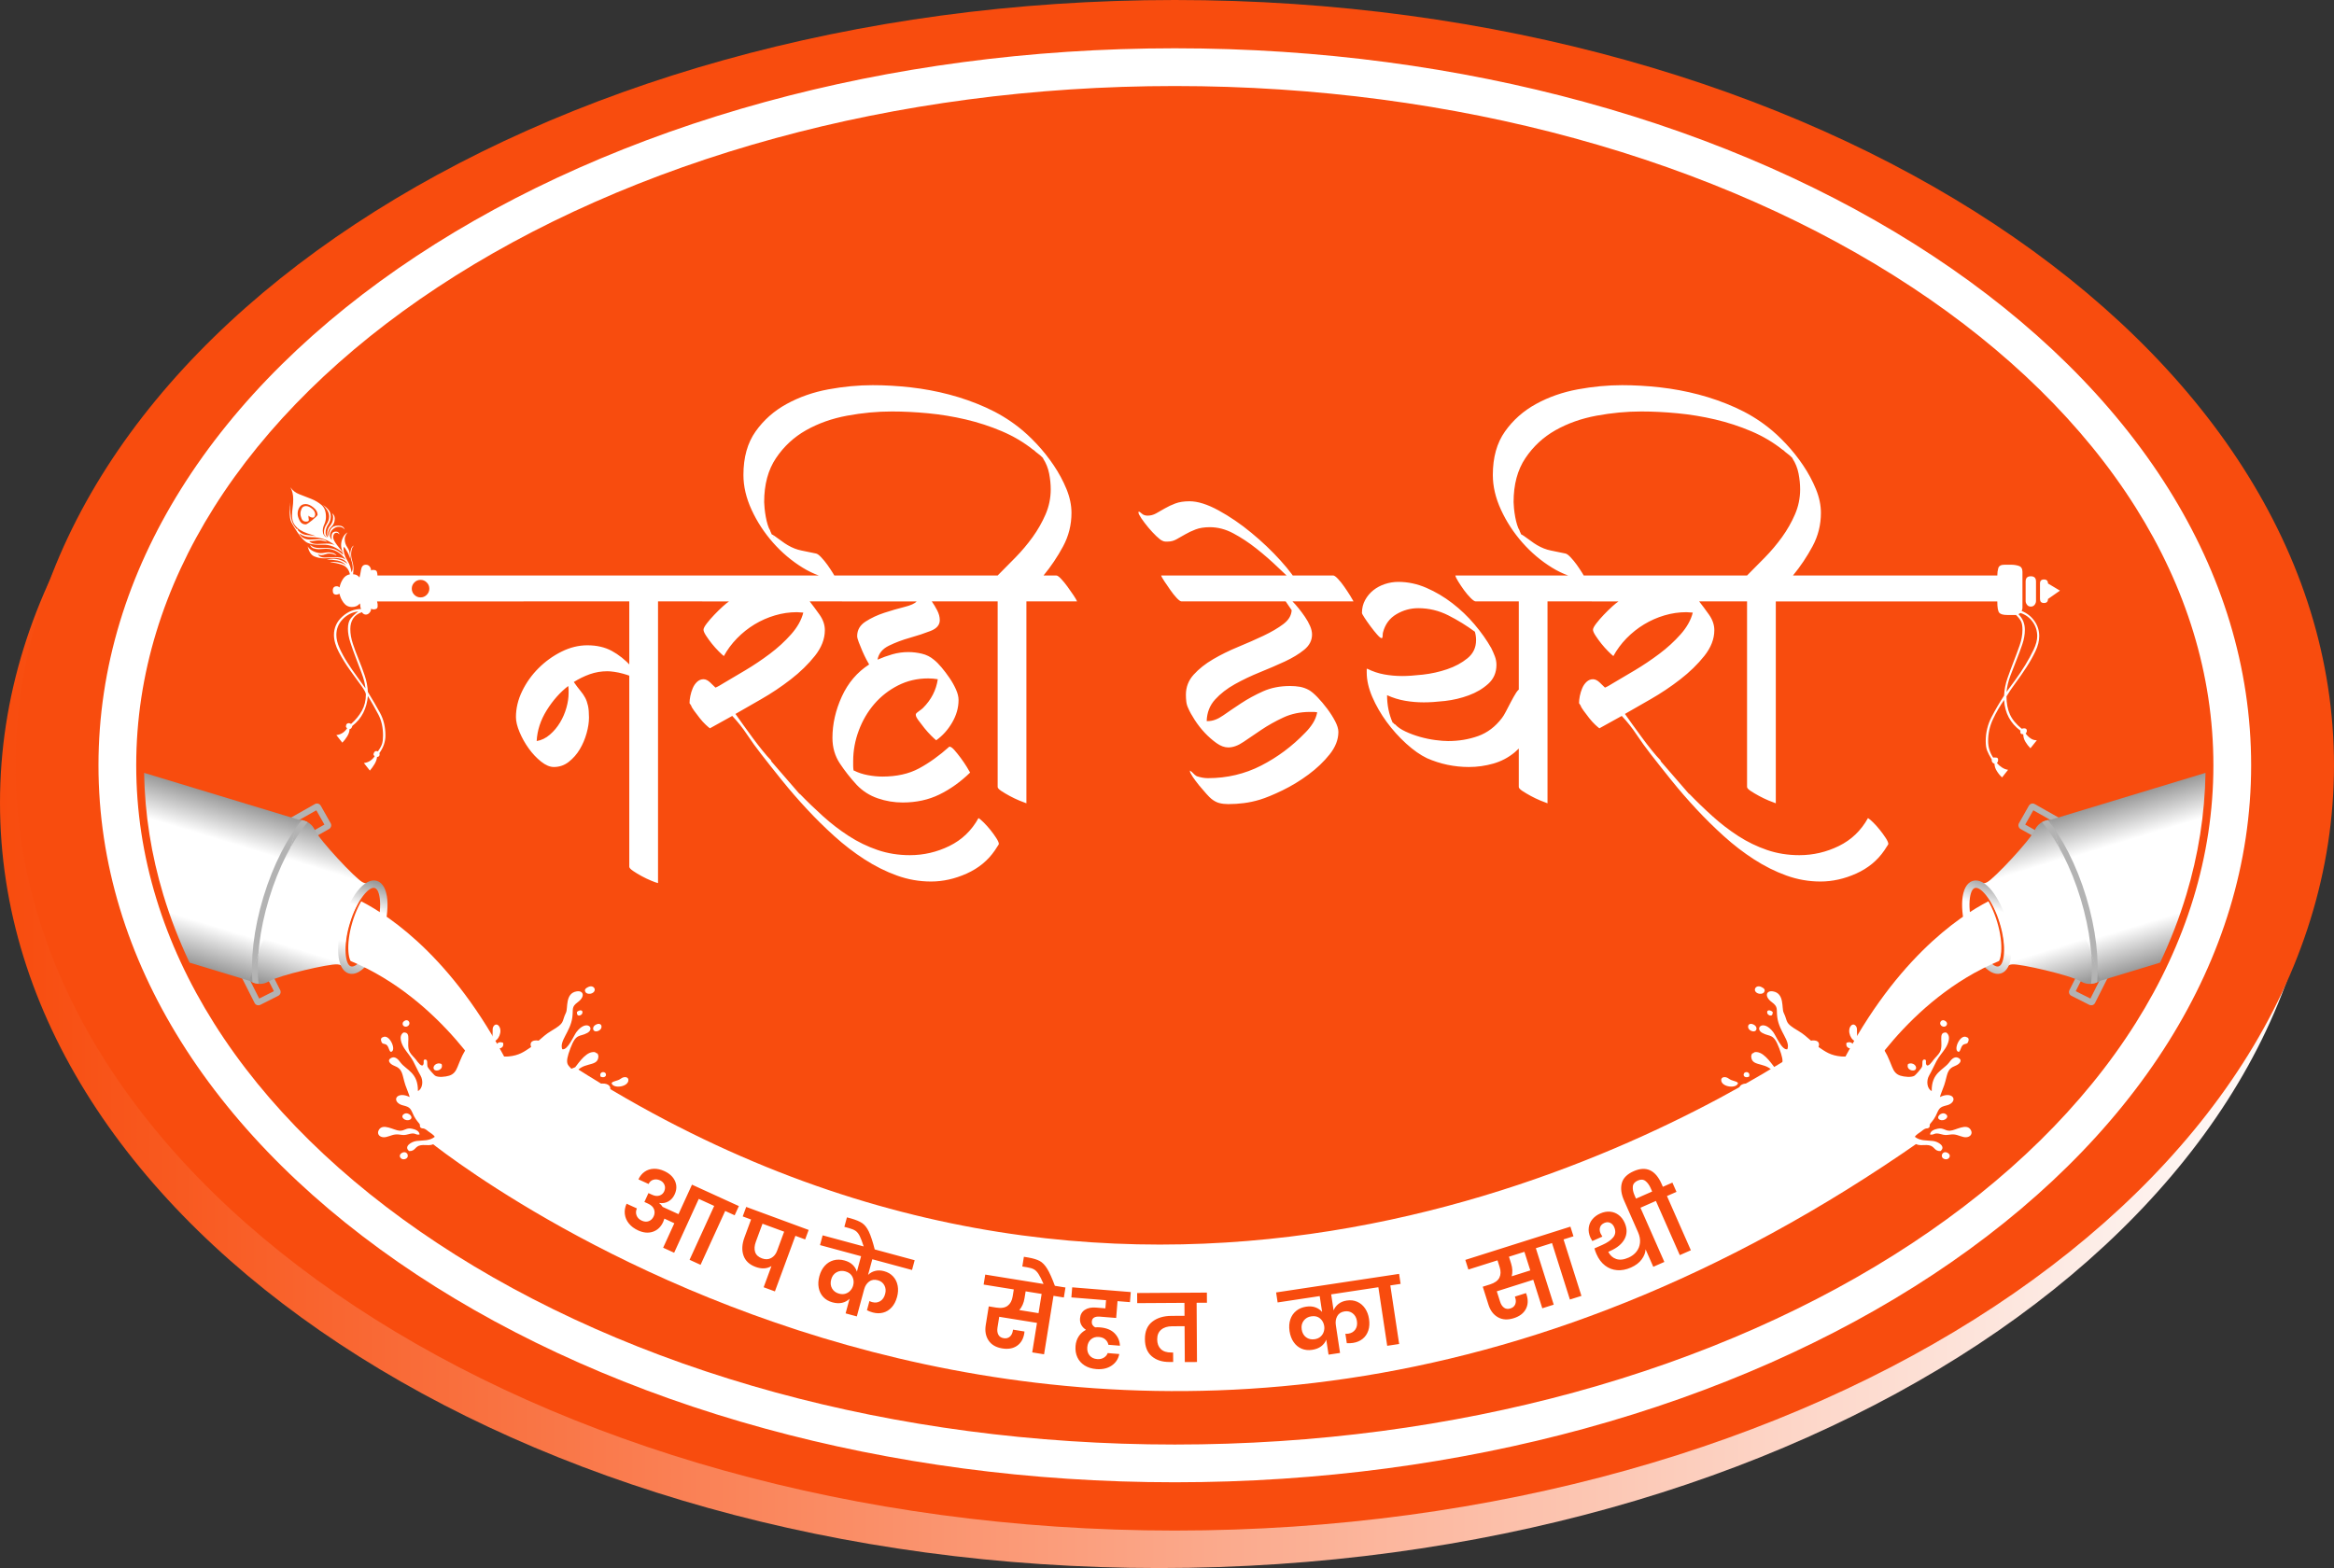
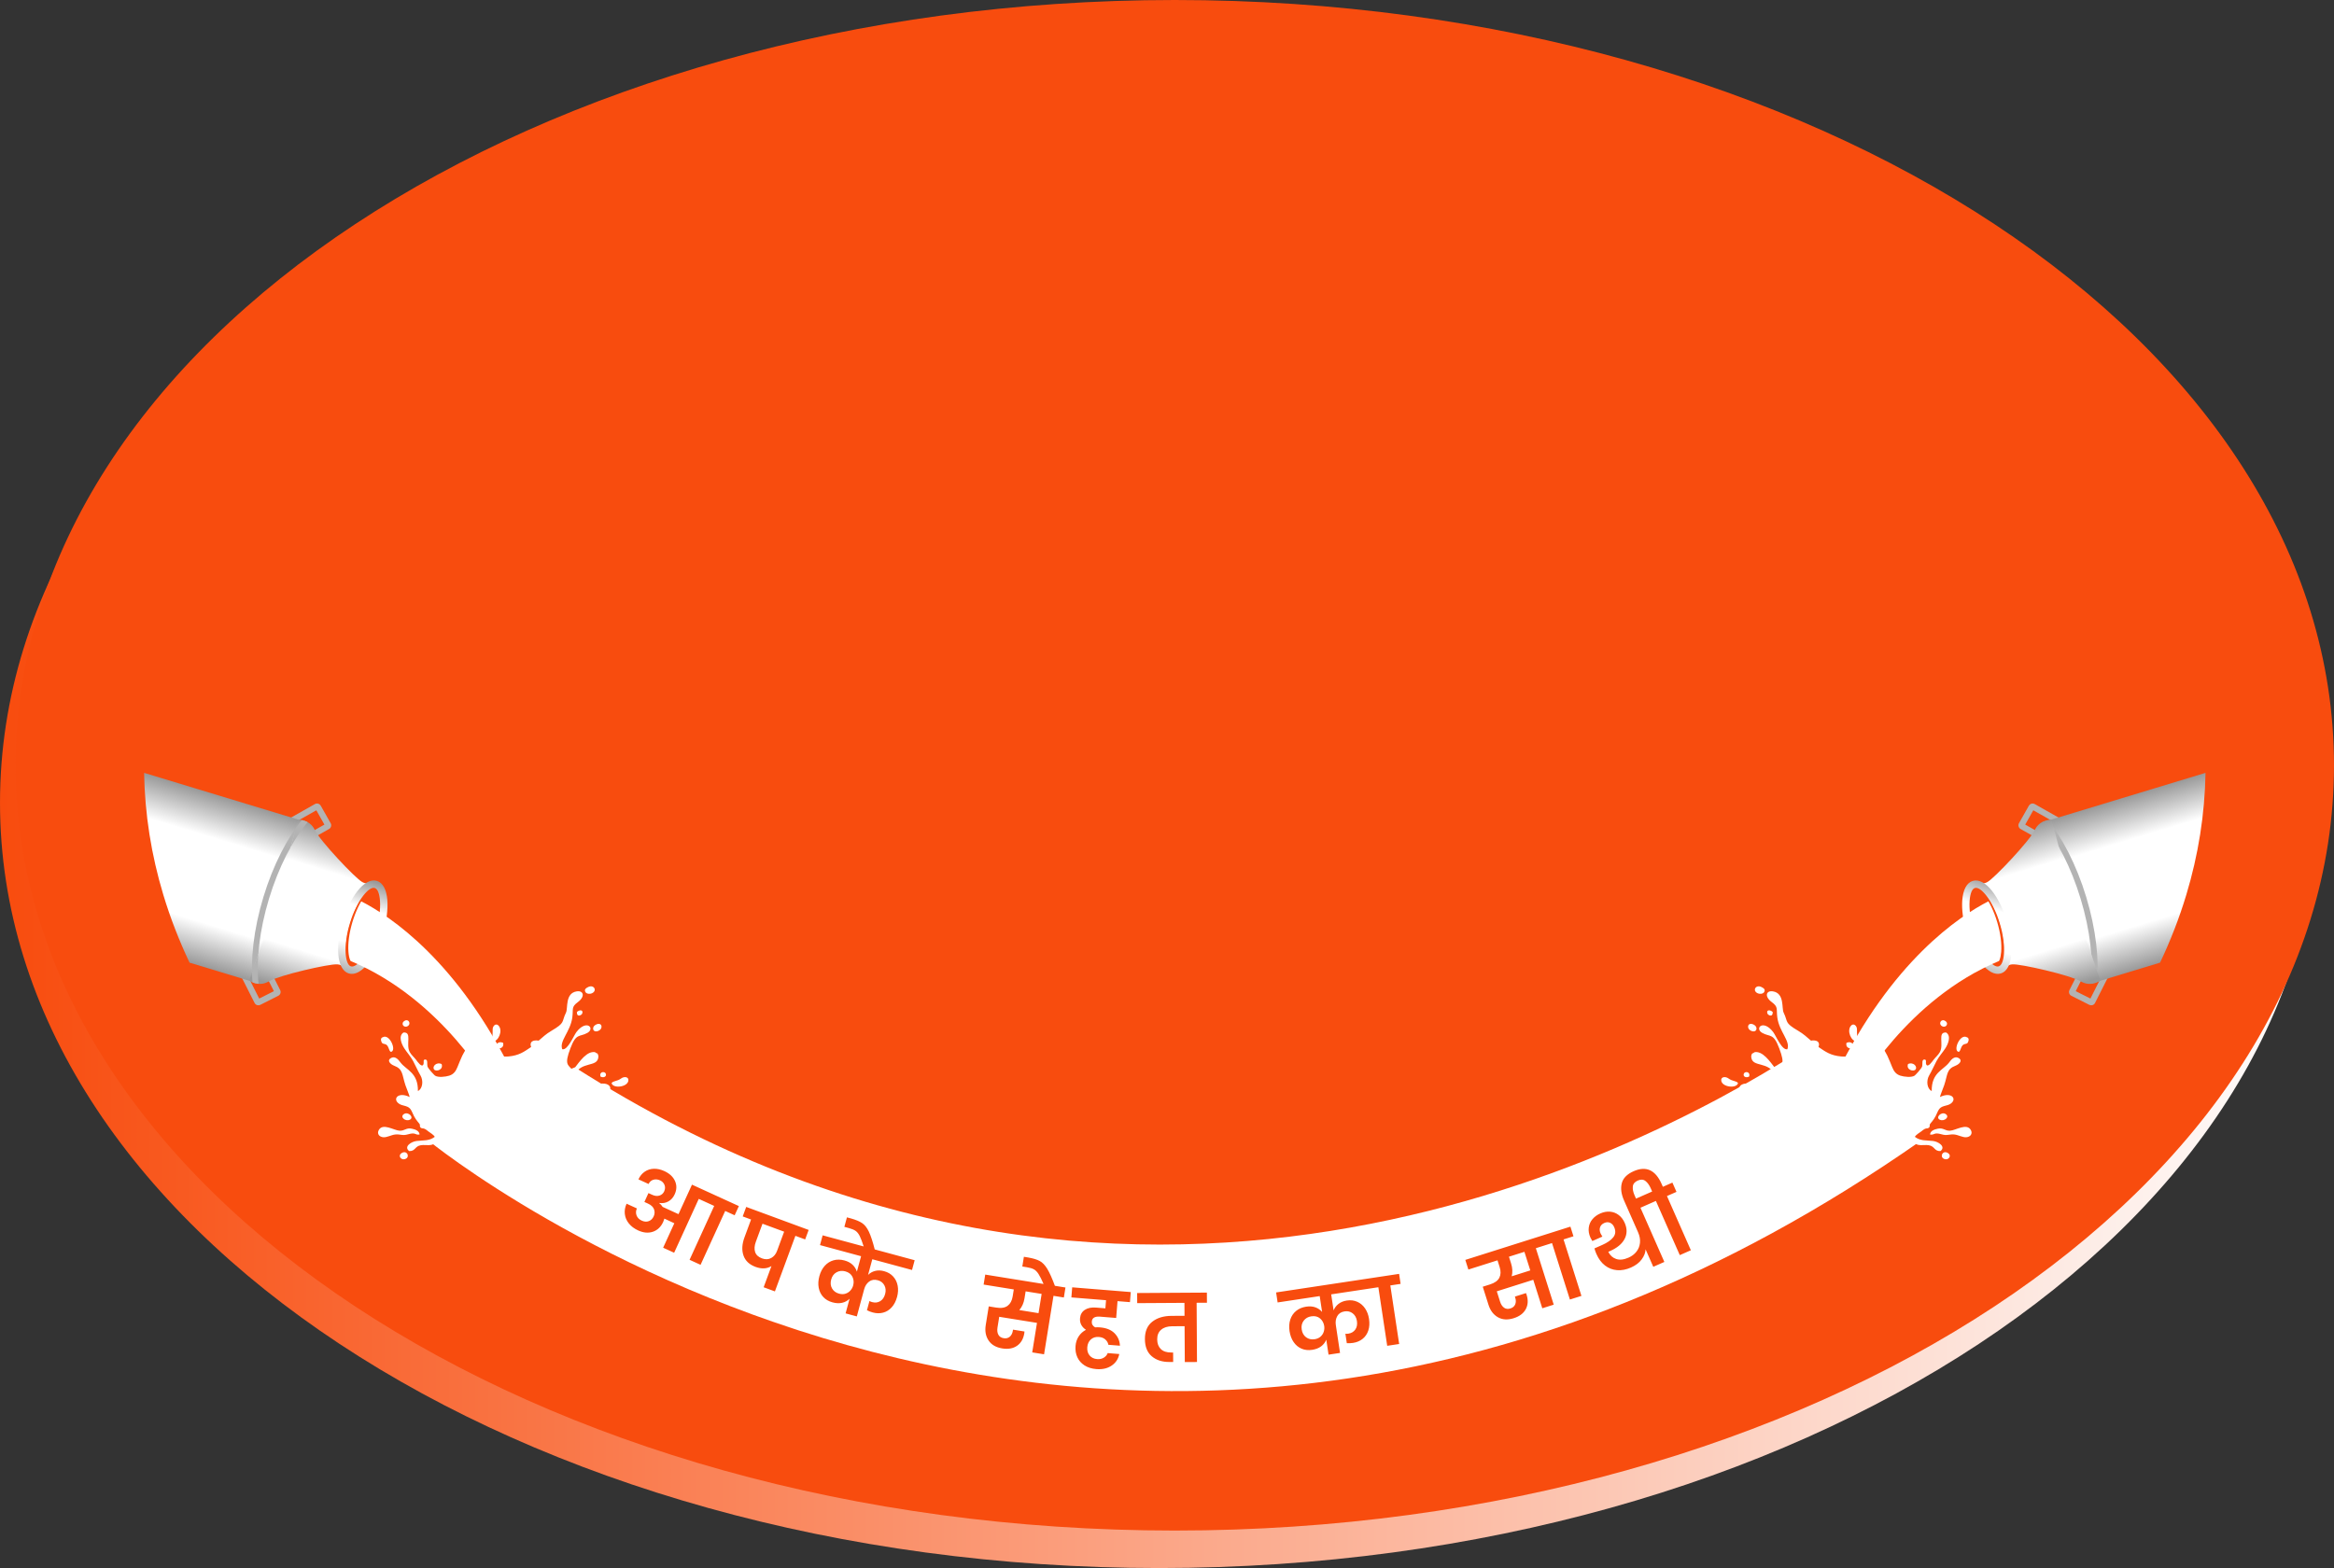
<svg xmlns="http://www.w3.org/2000/svg" xmlns:xlink="http://www.w3.org/1999/xlink" xml:space="preserve" width="210.82mm" height="141.675mm" version="1.1" style="shape-rendering:geometricPrecision; text-rendering:geometricPrecision; image-rendering:optimizeQuality; fill-rule:evenodd; clip-rule:evenodd" viewBox="0 0 10992.9 7387.46">
  <rect x="0" y="0" width="10992.9" height="7387.46" fill="#333333" stroke="none" />
  <defs>
    <style type="text/css">
   
    .fil7 {fill:none}
    .fil1 {fill:#F84C0E}
    .fil3 {fill:white}
    .fil5 {fill:#B3B3B3;fill-rule:nonzero}
    .fil4 {fill:#F84C0E;fill-rule:nonzero}
    .fil2 {fill:white;fill-rule:nonzero}
    .fil8 {fill:url(#id4)}
    .fil0 {fill:url(#id5)}
    .fil11 {fill:url(#id6)}
    .fil6 {fill:url(#id7)}
    .fil10 {fill:url(#id8)}
    .fil12 {fill:url(#id9);fill-rule:nonzero}
    .fil9 {fill:url(#id10);fill-rule:nonzero}
   
  </style>
    <clipPath id="id0">
      <path d="M1450.05 3875.03l-230.33 759.44 -326.96 -99.16c-49.57,-104.66 -91.01,-211.64 -123.84,-320.6 -55.99,-185.86 -86.86,-377.61 -90.21,-573.62l771.33 233.94z" />
    </clipPath>
    <clipPath id="id1">
      <path d="M1403.73 3861.7c0,0 55.08,-2.23 78.84,48.22 23.76,50.44 191.28,228.43 223.96,245.88 32.68,17.46 50.02,-4.95 50.02,-4.95l-50.38 59.9 -48.51 99.95 -11.65 38.41 -11.65 38.41 -15.18 110.05 8.62 77.8c0,0 -1.98,-28.27 -38.85,-31.9 -36.87,-3.64 -275.03,51.3 -322.81,80.06 -47.78,28.75 -92.35,-3.7 -92.35,-3.7l128.92 -374.83 101.01 -383.3z" />
    </clipPath>
    <clipPath id="id2">
      <path d="M9616.43 3875.03l230.33 759.44 326.96 -99.16c49.57,-104.66 91.01,-211.64 123.84,-320.6 55.99,-185.86 86.86,-377.61 90.21,-573.62l-771.33 233.94z" />
    </clipPath>
    <clipPath id="id3">
-       <path d="M9662.75 3861.7c0,0 -55.08,-2.23 -78.84,48.22 -23.76,50.44 -191.28,228.43 -223.96,245.88 -32.68,17.46 -50.02,-4.95 -50.02,-4.95l50.38 59.9 48.51 99.95 11.65 38.41 11.65 38.41 15.18 110.05 -8.62 77.8c0,0 1.98,-28.27 38.85,-31.9 36.87,-3.64 275.03,51.3 322.81,80.06 47.78,28.75 92.35,-3.7 92.35,-3.7l-128.92 -374.83 -101.01 -383.3z" />
-     </clipPath>
+       </clipPath>
    <linearGradient id="id4" gradientUnits="userSpaceOnUse" x1="1606.54" y1="3919.37" x2="1373.98" y2="4666.93">
      <stop offset="0" style="stop-opacity:1; stop-color:#999999" />
      <stop offset="0.251" style="stop-opacity:1; stop-color:white" />
      <stop offset="0.749" style="stop-opacity:1; stop-color:white" />
      <stop offset="1" style="stop-opacity:1; stop-color:#999999" />
    </linearGradient>
    <linearGradient id="id5" gradientUnits="userSpaceOnUse" x1="-0" y1="3781.97" x2="10918.85" y2="3781.97">
      <stop offset="0" style="stop-opacity:1; stop-color:#F84C0E" />
      <stop offset="1" style="stop-opacity:1; stop-color:#FEFEFE" />
    </linearGradient>
    <linearGradient id="id6" gradientUnits="userSpaceOnUse" xlink:href="#id4" x1="9459.87" y1="3919.37" x2="9691.91" y2="4666.93">
  </linearGradient>
    <linearGradient id="id7" gradientUnits="userSpaceOnUse" xlink:href="#id4" x1="988.64" y1="3735.04" x2="758.17" y2="4494.25">
  </linearGradient>
    <linearGradient id="id8" gradientUnits="userSpaceOnUse" xlink:href="#id4" x1="10077.25" y1="3735.04" x2="10307.73" y2="4494.25">
  </linearGradient>
    <linearGradient id="id9" gradientUnits="userSpaceOnUse" x1="9422.03" y1="4156.52" x2="9292.79" y2="4579.6">
      <stop offset="0" style="stop-opacity:1; stop-color:#999999" />
      <stop offset="0.302" style="stop-opacity:1; stop-color:white" />
      <stop offset="0.702" style="stop-opacity:1; stop-color:white" />
      <stop offset="1" style="stop-opacity:1; stop-color:#B3B3B3" />
    </linearGradient>
    <linearGradient id="id10" gradientUnits="userSpaceOnUse" xlink:href="#id9" x1="1773.62" y1="4156.52" x2="1643.88" y2="4579.6">
  </linearGradient>
  </defs>
  <g id="Layer_x0020_1">
    <g id="_2739504020640">
      <path class="fil0" d="M5459.66 176.59c3015.28,0 5459.65,1614.21 5459.65,3605.43 0,1991.23 -2444.37,3605.43 -5459.65,3605.43 -3015.28,0 -5459.66,-1614.21 -5459.66,-3605.43 0,-1991.23 2444.37,-3605.43 5459.66,-3605.43z" />
      <path class="fil1" d="M5533.24 0c-3015.28,0 -5459.66,1614.21 -5459.66,3605.43 0,1991.23 2444.37,3605.43 5459.66,3605.43 3015.28,0 5459.66,-1614.21 5459.66,-3605.43 0,-1991.23 -2444.37,-3605.43 -5459.66,-3605.43z" />
-       <path class="fil2" d="M5533.24 227.49c682.78,0 1334.45,89.91 1929.36,252.81 618.24,169.29 1174.95,417.44 1641.37,725.46 471.13,311.12 850.87,683.63 1110.21,1098.33 250.34,400.31 388.5,839.81 388.5,1301.35 0,461.54 -138.16,901.04 -388.5,1301.35 -259.34,414.7 -639.08,787.2 -1110.21,1098.32 -466.43,308.02 -1023.13,556.16 -1641.37,725.46 -594.91,162.91 -1246.59,252.81 -1929.36,252.81 -682.78,0 -1334.45,-89.91 -1929.36,-252.81 -618.24,-169.29 -1174.95,-417.44 -1641.37,-725.46 -471.13,-311.12 -850.87,-683.62 -1110.21,-1098.32 -250.34,-400.31 -388.5,-839.81 -388.5,-1301.35 0,-461.54 138.16,-901.04 388.5,-1301.35 259.34,-414.7 639.08,-787.2 1110.21,-1098.33 466.43,-308.02 1023.13,-556.16 1641.37,-725.46 594.91,-162.91 1246.59,-252.81 1929.36,-252.81zm3472.8 1126.22c-451.96,-298.46 -992.2,-538.95 -1592.87,-703.07 -578.57,-158.08 -1213.49,-245.33 -1879.94,-245.33 -666.45,0 -1301.37,87.25 -1879.94,245.33 -600.66,164.12 -1140.9,404.6 -1592.87,703.07 -447.32,295.4 -807.53,647.33 -1053.09,1037.59 -235.66,374.56 -365.73,784.66 -365.73,1214.13 0,429.47 130.07,839.57 365.73,1214.13 245.55,390.26 605.76,742.2 1053.09,1037.59 451.96,298.46 992.21,538.96 1592.87,703.07 578.57,158.08 1213.49,245.33 1879.94,245.33 666.44,0 1301.37,-87.25 1879.94,-245.33 600.66,-164.12 1140.91,-404.61 1592.87,-703.07 447.32,-295.4 807.54,-647.33 1053.09,-1037.59 235.66,-374.56 365.73,-784.66 365.73,-1214.13 0,-429.47 -130.07,-839.57 -365.73,-1214.13 -245.55,-390.26 -605.76,-742.2 -1053.09,-1037.59z" />
      <path class="fil3" d="M2016.1 5372.02c0,0 3237.54,2659.06 7034.29,0l-452.32 -89.96 67.21 -256.97c-10.47,1.45 -21.13,2.2 -31.96,2.2 -63.87,0 -122.17,-25.97 -166.55,-68.74 -777.3,495.19 -3171,1723.35 -5758.89,70.03 -35.79,15.26 -77.33,24 -121.64,24 -32.12,0 -62.79,-4.6 -90.86,-12.94l60.74 287.49 -540.02 44.9z" />
      <path class="fil4" d="M3460.14 5725.5l-44.57 -20.37 -115.98 253.77 -51.8 -23.67 115.98 -253.78 -72.68 -33.22 -115.98 253.77 -51.79 -23.67 52.66 -115.24 -46.79 -21.87c-1.52,5.45 -3.38,10.59 -5.59,15.41 -10.76,23.56 -26.88,39 -48.36,46.35 -21.47,7.33 -44.66,5.31 -69.55,-6.07 -18.2,-8.32 -32.74,-19.17 -43.61,-32.55 -10.87,-13.38 -17.28,-28.2 -19.24,-44.47 -1.95,-16.26 0.8,-32.56 8.26,-48.89l48.59 22.21c-5.15,11.24 -5.65,22.25 -1.51,33.04 4.12,10.78 12.21,18.93 24.26,24.43 12.05,5.51 23.17,6.31 33.38,2.39 10.2,-3.92 17.87,-11.49 23.01,-22.73 5.02,-10.98 5.52,-21.99 1.51,-33.05 -4,-11.05 -13.37,-19.94 -28.09,-26.67l-17.27 -7.89 19.08 -41.76 17.26 7.89c12.85,5.87 24.42,7.12 34.71,3.73 10.28,-3.39 17.63,-9.91 22.04,-19.54 4.89,-10.71 5.42,-20.9 1.6,-30.58 -3.83,-9.67 -10.82,-16.84 -21,-21.49 -10.98,-5.02 -21.55,-5.97 -31.71,-2.84 -10.16,3.12 -17.57,9.77 -22.22,19.93l-47.78 -21.83c7.1,-15.52 16.98,-27.59 29.65,-36.2 12.67,-8.61 26.97,-13.16 42.89,-13.65 15.92,-0.48 32.31,3.12 49.18,10.82 24.63,11.25 41.44,26.86 50.43,46.84 8.99,19.97 8.48,40.93 -1.55,62.88 -6.73,14.73 -16.46,25.73 -29.17,33.02 -12.71,7.29 -27.15,9.84 -43.3,7.64l-0.37 0.8c6.35,4.51 11.75,10.38 16.23,17.6l74.68 34.14 63.5 -138.93 220.84 100.93 -19.82 43.37zm332.06 113.8l-45.98 -16.95 -96.5 261.8 -53.03 -19.55 36.8 -99.83c-21.45,13.11 -46.4,14.42 -74.85,3.93 -29.27,-10.79 -48.24,-28.68 -56.91,-53.68 -8.66,-24.99 -7.14,-53.37 4.56,-85.13l31.15 -84.51 -39.35 -14.51 16.49 -44.74 294.11 108.42 -16.49 44.74zm-99 -36.5l-101.9 -37.56 -31.15 84.51c-6.92,18.78 -8.13,35.04 -3.63,48.77 4.51,13.74 15.32,23.76 32.44,30.07 16.02,5.91 30.42,5.33 43.22,-1.72 12.79,-7.04 22.04,-18.3 27.74,-33.76l33.28 -90.31zm415.26 129.86l-19.94 73.73c9.17,-9.1 20.23,-15.34 33.18,-18.69 12.95,-3.36 27.1,-2.96 42.44,1.19 17.61,4.77 31.88,13.2 42.78,25.29 10.9,12.11 17.91,26.5 21.01,43.2 3.11,16.7 2.17,34.27 -2.83,52.74 -5.46,20.17 -13.93,36.56 -25.42,49.15 -11.49,12.6 -24.94,20.92 -40.37,24.98 -15.43,4.06 -31.67,3.78 -48.71,-0.83 -9.95,-2.69 -19.06,-6.22 -27.32,-10.59l11.76 -43.47c3.1,2.05 7.35,3.82 12.74,5.28 13.92,3.76 26.52,2.29 37.79,-4.41 11.26,-6.71 19.05,-18.03 23.35,-33.94 4.08,-15.05 2.88,-28.64 -3.6,-40.76 -6.48,-12.12 -16.83,-20.11 -31.03,-23.94 -15.91,-4.31 -29.51,-2.2 -40.82,6.34 -11.3,8.53 -19.02,20.46 -23.18,35.81l-34.7 128.27 -52.85 -14.3 18.68 -69.04c-9.61,9.6 -21.25,15.98 -34.91,19.14 -13.66,3.17 -28.73,2.52 -45.21,-1.94 -17.9,-4.84 -32.41,-13.2 -43.53,-25.04 -11.13,-11.85 -18.34,-26.31 -21.65,-43.36 -3.32,-17.06 -2.32,-35.38 2.98,-54.99 5.3,-19.6 13.74,-35.84 25.3,-48.72 11.57,-12.87 25.35,-21.57 41.36,-26.08 16.01,-4.51 33.11,-4.31 51.29,0.6 15.91,4.31 28.72,11.05 38.43,20.24 9.71,9.18 16.52,20.1 20.41,32.74l19.72 -72.88 -193.48 -52.35 12.45 -46.02 433.41 117.26 -12.45 46.02 -187.09 -50.61zm-156.37 162.14c11.08,3 21.22,3 30.42,-0.01 9.19,-3 16.87,-8.01 23.04,-15.03 6.17,-7.02 10.45,-14.93 12.83,-23.74 3.85,-14.2 2.7,-27.7 -3.45,-40.49 -6.14,-12.79 -17.46,-21.42 -33.94,-25.88 -14.77,-3.99 -28.44,-2.51 -41,4.46 -12.55,6.97 -20.94,18.27 -25.17,33.89 -4.31,15.91 -2.94,30 4.11,42.28 7.05,12.27 18.1,20.45 33.16,24.52zm116.37 -220.52c-7.41,-23.34 -13.9,-40.49 -19.47,-51.46 -5.57,-10.96 -12.02,-18.95 -19.35,-23.99 -7.33,-5.03 -17.95,-9.42 -31.88,-13.19l-20.89 -5.65 12.11 -44.75 19.6 5.31c22.66,6.43 40.04,13.72 52.17,21.88 12.12,8.16 22.66,21.61 31.62,40.34 8.95,18.74 18.31,47.26 28.06,85.57l-51.98 -14.06zm942.18 238.54l-48.81 -7.86 -44.37 275.47 -55.79 -8.99 22.4 -139.04 -177.83 -28.65 -8.15 50.56c-2.15,13.36 -0.83,24.61 3.96,33.73 4.79,9.12 13.28,14.66 25.49,16.63 11.33,1.83 20.8,-0.53 28.41,-7.05 7.61,-6.52 12.37,-15.75 14.29,-27.66l0.91 -5.67 54.05 8.71c-0.07,2.37 -0.38,5.16 -0.89,8.35 -4.26,26.44 -15.62,46.08 -34.09,58.91 -18.46,12.82 -41.64,16.99 -69.54,12.5 -29.63,-4.78 -51.18,-17.26 -64.62,-37.47 -13.44,-20.2 -17.89,-44.39 -13.35,-72.58l14.18 -88.05 35.31 5.69c23.25,3.74 41.15,0.89 53.7,-8.57 12.55,-9.45 20.42,-24.06 23.61,-43.82l5.33 -33.13 -142.09 -22.89 7.58 -47.08 377.89 60.87 -7.59 47.08zm-104.61 -16.85l-75.4 -12.14 -5.34 33.13c-3.56,22.09 -11.73,40.44 -24.52,55.07l90.66 14.61 14.6 -90.66zm9.92 -44.91c-9.8,-22.45 -18.04,-38.83 -24.73,-49.15 -6.68,-10.32 -13.94,-17.6 -21.74,-21.84 -7.82,-4.23 -18.84,-7.5 -33.08,-9.79l-21.36 -3.45 7.37 -45.76 20.05 3.23c23.19,4.04 41.26,9.47 54.17,16.33 12.9,6.85 24.79,19.13 35.66,36.82 10.86,17.7 23.14,45.09 36.84,82.18l-53.18 -8.56zm263.19 151.95c-10.26,-0.83 -18.79,0.55 -25.58,4.13 -6.78,3.59 -10.55,10.07 -11.32,19.46 -0.47,5.86 0.72,11.13 3.59,15.79 2.87,4.67 7,8.39 12.38,11.19 6.26,-0.68 13.65,-0.67 22.15,0.02 30.22,2.44 53.24,11.69 69.07,27.73 15.83,16.04 24.28,35.62 25.37,58.74l-54.56 -4.41c-1.35,-8.96 -5.85,-17.08 -13.54,-24.35 -7.68,-7.27 -17.97,-11.42 -30.88,-12.47 -15.26,-1.23 -27.9,2.63 -37.92,11.56 -10.03,8.94 -15.66,21.18 -16.92,36.73 -1.26,15.54 2.35,28.45 10.82,38.74 8.47,10.28 20.34,16.03 35.59,17.27 12.32,1 22.91,-1.32 31.79,-6.95 8.87,-5.64 14.83,-12.75 17.9,-21.36l54.56 4.41c-4.54,23.25 -16.57,41.47 -36.09,54.66 -19.52,13.19 -43.51,18.63 -71.96,16.33 -21.71,-1.75 -40.21,-7.53 -55.52,-17.33 -15.3,-9.8 -26.59,-22.59 -33.88,-38.39 -7.29,-15.8 -10.14,-33.53 -8.55,-53.18 1.4,-17.31 6.39,-32.48 14.97,-45.52 8.59,-13.04 19.97,-23.26 34.15,-30.68 -9.82,-6.41 -17.17,-14.16 -22.04,-23.27 -4.87,-9.1 -6.85,-19.38 -5.93,-30.82 1.43,-17.6 8.92,-30.87 22.49,-39.82 13.57,-8.94 31.21,-12.54 52.92,-10.78l44 3.56 3.09 -38.28 -163.26 -13.2 3.84 -47.53 275.91 22.3 -3.84 47.53 -58.53 -4.73 -6.4 79.22 -77.89 -6.3zm505.4 -65.57l-48.56 0.3 1.7 279.01 -57.39 0.35 -1.04 -169.09 -58.71 0.36c-21.78,0.14 -38.96,5.54 -51.56,16.21 -12.59,10.67 -18.82,25.86 -18.7,45.58 0.11,19.43 5.8,34.62 17.05,45.59 11.25,10.97 27.62,16.39 49.11,16.25l8.83 -0.05 0.27 44.59 -17.66 0.11c-34.14,0.21 -61.86,-8.75 -83.17,-26.87 -21.3,-18.11 -32.06,-44.98 -32.28,-80.6 -0.22,-36.5 11.24,-63.86 34.38,-82.1 23.14,-18.25 53.39,-27.48 90.77,-27.71l61.37 -0.37 -0.37 -60.93 -222.51 1.36 -0.29 -47.67 328.46 -2.01 0.29 47.68zm585.19 -39.36l11.4 75.52c4.73,-12.03 12.35,-22.18 22.86,-30.47 10.51,-8.29 23.62,-13.61 39.33,-15.99 18.04,-2.72 34.49,-0.74 49.34,5.94 14.85,6.7 27.06,17.05 36.62,31.08 9.56,14.04 15.77,30.51 18.63,49.43 3.12,20.66 1.96,39.07 -3.49,55.22 -5.45,16.15 -14.42,29.18 -26.91,39.11 -12.49,9.92 -27.47,16.2 -44.93,18.84 -10.19,1.54 -19.94,1.98 -29.27,1.3l-6.72 -44.53c3.67,0.63 8.26,0.53 13.79,-0.3 14.26,-2.15 25.2,-8.57 32.82,-19.24 7.61,-10.67 10.19,-24.16 7.73,-40.46 -2.33,-15.41 -8.9,-27.38 -19.71,-35.87 -10.81,-8.48 -23.49,-11.63 -38.03,-9.43 -16.3,2.46 -27.91,9.87 -34.82,22.22 -6.91,12.36 -9.18,26.39 -6.81,42.11l19.84 131.4 -54.13 8.18 -10.68 -70.72c-4.94,12.65 -13.03,23.18 -24.26,31.57 -11.23,8.4 -25.29,13.86 -42.16,16.41 -18.34,2.77 -34.99,0.96 -49.94,-5.41 -14.95,-6.37 -27.38,-16.7 -37.27,-30.98 -9.9,-14.28 -16.37,-31.46 -19.4,-51.54 -3.03,-20.08 -1.84,-38.34 3.57,-54.79 5.4,-16.44 14.52,-29.95 27.36,-40.52 12.84,-10.57 28.58,-17.26 47.2,-20.08 16.3,-2.46 30.74,-1.44 43.33,3.06 12.58,4.49 23.2,11.75 31.86,21.75l-11.27 -74.65 -198.19 29.93 -7.11 -47.14 443.95 -67.05 7.12 47.15 -191.64 28.94zm-77.92 211.35c11.35,-1.72 20.64,-5.79 27.84,-12.24 7.21,-6.44 12.23,-14.13 15.05,-23.03 2.83,-8.91 3.56,-17.87 2.2,-26.9 -2.2,-14.55 -8.68,-26.45 -19.45,-35.69 -10.77,-9.24 -24.6,-12.58 -41.47,-10.03 -15.14,2.28 -27.05,9.14 -35.74,20.58 -8.68,11.43 -11.82,25.15 -9.41,41.16 2.46,16.3 9.39,28.65 20.77,37.05 11.4,8.4 24.8,11.44 40.22,9.1zm341.78 30.99l-41.66 -275.9 -48.46 7.32 -7.11 -47.14 153.22 -23.14 7.12 47.14 -48.45 7.32 41.66 275.9 -56.32 8.5zm747.22 -474.75l-47.13 14.93 84.22 266.01 -53.88 17.06 -42.51 -134.26 -171.72 54.37 15.46 48.83c4.09,12.91 10.32,22.36 18.7,28.35 8.37,5.99 18.46,7.12 30.25,3.39 10.94,-3.47 18.34,-9.83 22.21,-19.08 3.87,-9.25 3.97,-19.62 0.33,-31.12l-1.73 -5.48 52.19 -16.52c0.99,2.15 1.98,4.78 2.96,7.86 8.08,25.53 6.76,48.18 -3.96,67.94 -10.72,19.75 -29.55,33.9 -56.49,42.42 -28.62,9.06 -53.47,7.59 -74.56,-4.41 -21.09,-12 -35.94,-31.61 -44.56,-58.83l-26.92 -85.02 34.1 -10.8c22.44,-7.1 37.15,-17.7 44.11,-31.79 6.97,-14.09 7.42,-30.68 1.38,-49.76l-10.13 -31.99 -137.21 43.44 -14.39 -45.45 364.91 -115.54 14.39 45.45zm-101.01 31.99l-72.81 23.05 10.13 32c6.75,21.33 7.7,41.4 2.85,60.22l87.55 -27.71 -27.72 -87.54zm214.28 224.82l-84.22 -266.01 -46.72 14.79 -14.39 -45.45 147.73 -46.78 14.39 45.45 -46.72 14.8 84.22 266 -54.29 17.19zm357.9 -495.9l19.24 43.63 -44.84 19.76 112.55 255.32 -52.11 22.97 -36.33 -82.41c-0.5,15.65 -6.56,31.44 -18.2,47.35 -11.65,15.91 -28.51,28.73 -50.59,38.47 -22.63,9.97 -44.44,14.12 -65.44,12.44 -21,-1.68 -39.9,-8.95 -56.66,-21.83 -16.77,-12.87 -30.26,-30.88 -40.47,-54.04 -4.4,-9.96 -7.52,-18.88 -9.38,-26.75l36.76 -16.21c23.7,-10.44 40.98,-22.48 51.86,-36.13 10.88,-13.64 12.27,-29.62 4.2,-47.93 -4.28,-9.69 -10.63,-16.46 -19.08,-20.29 -8.44,-3.84 -17.52,-3.62 -27.21,0.66 -10.23,4.51 -16.92,11.24 -20.05,20.17 -3.13,8.94 -2.33,18.8 2.42,29.58 1.66,3.76 4.46,8.64 8.38,14.63l-47.26 20.84c-4.16,-6.53 -7.13,-11.82 -8.91,-15.86 -7.24,-16.43 -9.91,-32.14 -8,-47.13 1.91,-15 7.66,-28.23 17.24,-39.69 9.59,-11.47 21.92,-20.52 37,-27.17 15.62,-6.89 30.95,-9.7 45.97,-8.44 15.03,1.26 28.57,6.46 40.65,15.61 12.08,9.15 21.56,21.54 28.44,37.16 11.87,26.93 11.77,52.06 -0.3,75.39 -12.07,23.33 -34.94,42.42 -68.6,57.26l-8.48 3.73c8.41,16.88 20.85,28.13 37.3,33.74 16.46,5.61 35.87,3.48 58.22,-6.37 15.09,-6.64 27.4,-15.94 36.93,-27.86 9.54,-11.92 15.16,-25.82 16.85,-41.68 1.69,-15.86 -1.32,-32.55 -9.04,-50.05l-60.01 -136.15 96.95 -42.74zm124.83 -55.02l19.23 43.63 -44.84 19.76 112.55 255.32 -52.11 22.97 -112.55 -255.32 -44.84 19.77 -19.23 -43.63 46.45 -20.48 -7.12 -16.15c-6.41,-14.54 -14.54,-25.68 -24.38,-33.4 -9.84,-7.73 -21.89,-8.44 -36.16,-2.15 -14.54,6.41 -22.35,15.88 -23.42,28.41 -1.07,12.54 1.6,26.08 8.01,40.62l12.29 27.87 -50.5 22.26 -11.04 -25.04c-13.42,-30.44 -16.97,-57.66 -10.67,-81.66 6.3,-24.01 24.95,-42.84 55.91,-56.49 58.71,-25.88 102.61,-5.83 131.69,60.15l5.88 13.33 44.84 -19.76z" />
-       <path class="fil2" d="M1415.01 2419.84c0,-7.53 1.88,-15.37 5.65,-23.46 3.76,-8.11 10.64,-12.17 20.63,-12.17 8.76,0 18.18,4.06 28.26,12.17 9.98,8.1 14.99,17.19 14.99,27.28 0,2.45 -0.94,5.56 -2.83,9.33 -1.88,3.77 -4.7,5.66 -8.48,5.66 -3.77,0 -7.53,-0.95 -11.3,-2.84 -3.76,-1.88 -6.88,-4.05 -9.33,-6.51 0,6.23 0.62,12.49 1.84,18.79 1.23,6.23 -3.15,9.34 -13.15,9.34 -9.99,0 -16.87,-4.39 -20.63,-13.15 -3.77,-8.77 -5.65,-16.92 -5.65,-24.45l0 0zm5743.91 827.09c7.53,0 17.9,5.64 31.08,16.95 13.19,11.3 26.34,24.44 39.44,39.44 13.19,15.07 24.48,29.48 33.9,43.25 9.34,13.76 14.01,23.79 14.01,30.1 0,2.54 -0.61,3.81 -1.84,3.81 -2.53,0 -5.04,-1.27 -7.49,-3.81 -2.54,-2.54 -5.04,-5.04 -7.49,-7.49 -8.84,0 -15.77,3.44 -20.77,10.32 -5,6.87 -9.38,13.48 -13.15,19.79 -13.76,27.51 -26.3,53.19 -37.59,77.03 -11.23,23.83 -29.37,46.39 -54.43,67.69 -30.14,25.06 -64.01,42.92 -101.6,53.56 -37.6,10.65 -75.81,15.97 -114.63,15.97 -33.82,0 -67.36,-3.44 -100.62,-10.32 -33.18,-6.96 -65.41,-17.32 -96.69,-31.08 -31.37,-14.99 -63.97,-37.85 -97.8,-68.55 -33.82,-30.72 -64.54,-64.88 -92.15,-102.46 -27.52,-37.6 -50.08,-76.76 -67.69,-117.46 -17.53,-40.79 -26.3,-79.32 -26.3,-115.61l0 -16.96 3.81 0c25.06,12.54 51.35,21.29 78.87,26.3 27.61,5 55.82,7.49 84.66,7.49 25.07,0 57.33,-2.18 96.81,-6.52 39.47,-4.42 77.69,-12.9 114.63,-25.43 37.03,-12.53 68.96,-29.78 95.83,-51.73 26.94,-21.87 40.42,-50.37 40.42,-85.52 0,-13.77 -1.89,-26.91 -5.65,-39.44 -38.82,-28.82 -80.47,-54.51 -124.95,-77.03 -44.47,-22.59 -91.77,-33.9 -141.89,-33.9 -36.38,0 -70.53,9.42 -102.47,28.26 -31.94,18.75 -52.95,46.93 -63.02,84.53 -1.23,3.76 -1.85,8.48 -1.85,14.13 0,5.65 -0.61,9.75 -1.84,12.29 0,1.22 -1.27,1.84 -3.81,1.84 -3.76,0 -10.65,-5.65 -20.65,-16.95 -9.99,-11.3 -20.31,-24.16 -30.96,-38.58 -10.64,-14.33 -20.06,-27.78 -28.25,-40.3 -8.1,-12.54 -12.17,-20.07 -12.17,-22.61 0,-22.53 5.01,-42.87 14.99,-61.06 9.99,-18.19 22.86,-33.54 38.58,-46.07 15.65,-12.54 33.79,-22.24 54.43,-29.12 20.72,-6.88 41.73,-10.32 63.02,-10.32 45.14,0 89.32,9.38 132.57,28.14 43.16,18.76 83.87,42.88 122.11,72.37 38.25,29.49 73.02,62.69 104.31,99.64 31.37,36.94 57.71,74.2 79,111.8 6.23,12.53 11.87,25.39 16.96,38.58 5,13.19 7.49,26.66 7.49,40.42 0,36.36 -12.86,66.14 -38.59,89.32 -25.71,23.18 -56.43,41.32 -92.14,54.44 -35.7,13.18 -72.97,21.98 -111.79,26.41 -38.83,4.34 -72.05,6.51 -99.65,6.51 -30.06,0 -59.51,-2.49 -88.34,-7.5 -28.84,-4.99 -57.05,-13.75 -84.66,-26.29 0,46.36 8.81,89.57 26.42,129.62l1.85 0 7.49 7.62 1.97 0c11.23,12.52 27.48,23.79 48.77,33.78 21.3,10 44.19,18.47 68.68,25.44 24.41,6.87 48.52,11.88 72.36,14.99 23.83,3.12 43.87,4.67 60.09,4.67 50.12,0 97.14,-7.82 141.04,-23.46 43.82,-15.65 81.42,-44.15 112.79,-85.52 5,-6.31 11.26,-16.66 18.79,-31.08 7.53,-14.41 15.36,-29.45 23.46,-45.09 8.19,-15.64 16.01,-29.4 23.47,-41.28 7.53,-11.95 13.79,-17.93 18.79,-17.93l0 0zm481.24 -1432.29c57.67,0 117.21,3.44 178.64,10.32 61.34,6.88 121.79,18.15 181.34,33.78 59.54,15.64 117.21,36.01 172.98,61.06 55.78,25.07 106.85,55.77 153.2,92.15 27.53,21.29 56.03,47.62 85.52,79 29.41,31.29 56.35,65.12 80.84,101.48 24.41,36.36 44.44,73.63 60.08,111.8 15.73,38.25 23.59,75.56 23.59,111.93 0,56.35 -13.19,108.97 -39.56,157.86 -26.3,48.91 -56.97,94.65 -92.03,137.24l60.08 0c4.99,0 12.52,5.32 22.61,15.98 9.99,10.64 20.02,22.85 30.1,36.61 9.99,13.75 19.37,27.23 28.14,40.42 8.76,13.18 14.41,22.9 16.96,29.11l-548.94 0c-6.23,0 -14.04,-5.32 -23.47,-15.97 -9.41,-10.65 -19.12,-22.84 -29.11,-36.6 -10.07,-13.85 -19.5,-27.64 -28.25,-41.41 -8.78,-13.76 -14.39,-23.14 -16.84,-28.14l272.51 0c26.29,-26.37 54.18,-54.59 83.66,-84.66 29.41,-30.05 56.36,-62 80.84,-95.82 24.41,-33.83 44.76,-69.54 61.05,-107.13 16.31,-37.6 24.45,-77.07 24.45,-118.44 0,-23.82 -2.49,-48.57 -7.49,-74.2 -5,-25.71 -14.41,-49.23 -28.26,-70.52l0 -1.85 -5.66 -5.65c-6.22,-6.3 -12.49,-11.63 -18.8,-15.97 -6.22,-4.43 -12.48,-9.75 -18.79,-15.97 -1.24,0 -1.85,-0.33 -1.85,-0.99 0,-0.66 -0.61,-0.98 -1.84,-0.98 -43.9,-35.07 -93.09,-64.18 -147.56,-87.36 -54.54,-23.18 -111.26,-41.7 -170.15,-55.53 -58.89,-13.77 -118.11,-23.46 -177.65,-29.13 -59.54,-5.65 -116.23,-8.47 -170.03,-8.47 -68.97,0 -139.16,6.59 -210.58,19.78 -71.42,13.19 -135.97,36.04 -193.63,68.56 -57.66,32.59 -104.96,76.5 -141.9,131.7 -36.94,55.13 -55.41,124.05 -55.41,206.78 0,6.22 0.62,15.93 1.85,29.11 1.23,13.11 3.1,26.58 5.64,40.43 2.46,13.77 5.57,26.58 9.34,38.46 3.76,11.95 7.53,20.44 11.3,25.43l0 1.85 7.49 16.96c1.31,0 5.69,2.49 13.15,7.49 7.54,5.01 15.4,10.66 23.58,16.96 8.11,6.23 15.94,11.83 23.47,16.83 7.53,5.07 12.54,8.23 14.99,9.46 21.3,12.54 42.92,20.97 64.87,25.31 21.95,4.42 44.84,9.14 68.68,14.13 6.23,1.31 14.33,7.29 24.32,17.94 10.07,10.64 19.82,22.52 29.24,35.62 9.33,13.19 18.09,26.37 26.29,39.56 8.1,13.1 13.43,22.82 15.97,29.13 -53.91,-5.01 -106.85,-23.52 -158.86,-55.54 -52.01,-31.94 -98.7,-71.43 -140.06,-118.43 -41.36,-46.93 -74.86,-98.29 -100.5,-154.06 -25.73,-55.79 -38.58,-110.62 -38.58,-164.51 0,-82.72 19.12,-151.03 57.38,-204.93 38.16,-53.89 87.02,-97.1 146.56,-129.61 59.55,-32.61 125.04,-55.5 196.46,-68.69 71.42,-13.1 140.95,-19.65 208.61,-19.65l0 0zm719.96 896.62l1047.01 0c0,-12.53 1.55,-24.12 4.67,-34.76 3.2,-10.65 12.95,-15.98 29.24,-15.98l29.99 0c13.83,0 26.36,1.88 37.59,5.65 11.3,3.68 16.95,13.06 16.95,28.14l0 169.16c0,5.01 -1.23,10 -3.68,14.99 25.07,10.08 45.09,25.77 60.07,47.06 15.08,21.3 22.61,45.08 22.61,71.38 0,22.61 -5.98,46.43 -17.94,71.51 -11.88,25.06 -25.97,50.12 -42.27,75.19 -16.29,25.06 -33.21,49.47 -50.74,73.22 -17.52,23.83 -31.94,45.17 -43.24,64.01 0,32.52 5.32,60.7 15.97,84.54 10.65,23.83 29.16,46.4 55.54,67.69 2.46,0 4.3,-0.32 5.53,-0.98 1.31,-0.58 3.2,-0.86 5.65,-0.86 8.77,0 13.15,3.73 13.15,11.17 0,5.08 -1.88,9.51 -5.65,13.28 6.31,8.76 13.84,16.26 22.61,22.48 8.76,6.31 18.79,9.46 30.1,9.46l-30.1 37.59c-8.77,-8.75 -16.59,-18.79 -23.47,-30.09 -6.88,-11.3 -10.32,-23.22 -10.32,-35.75 -11.3,0 -15.68,-5.66 -13.15,-16.96 -47.67,-35.05 -73.38,-83.29 -77.16,-144.72 -20.07,28.82 -37.59,59.21 -52.58,91.16 -15.07,32.03 -22.6,66.19 -22.6,102.47 0,28.82 8.14,55.16 24.44,78.99l1.85 -1.84c3.76,0 8.18,0.29 13.26,0.87 5,0.65 7.5,4.09 7.5,10.32 0,6.3 -1.88,11.34 -5.66,15.11 6.23,7.54 14.05,14.42 23.47,20.63 9.41,6.31 19.13,10.08 29.12,11.3l-28.14 35.75c-8.76,-7.53 -16.91,-17.29 -24.45,-29.24 -7.53,-11.88 -11.29,-23.47 -11.29,-34.77 -9.99,-3.77 -14.38,-10.65 -13.15,-20.65 -10,-16.29 -17.21,-30.1 -21.62,-41.4 -4.43,-11.23 -6.64,-26.25 -6.64,-45.09 0,-40.06 9.1,-77.66 27.28,-112.79 18.18,-35.05 37.92,-68.88 59.21,-101.48 1.32,-27.6 6.63,-54.89 15.97,-81.82 9.43,-26.95 19.18,-53.24 29.24,-78.88 10,-25.71 19.38,-51.11 28.14,-76.17 8.76,-25.07 13.14,-49.48 13.14,-73.23 0,-17.61 -2.17,-30.8 -6.51,-39.56 -4.42,-8.77 -12.27,-18.81 -23.58,-30.1l-41.29 0c-18.83,0 -31.37,-3.44 -37.6,-10.32 -6.3,-6.89 -9.46,-24.74 -9.46,-53.57l-1047.01 0 0 -122.12 0 0zm1090.25 548.81c11.3,-15 25.1,-33.78 41.4,-56.39 16.3,-22.52 31.95,-45.99 46.94,-70.4 15.07,-24.49 28.21,-48.61 39.44,-72.35 11.3,-23.83 16.95,-45.18 16.95,-64.02 0,-25.06 -7.19,-47.59 -21.61,-67.57 -14.42,-20.07 -33.5,-33.87 -57.25,-41.41l-9.45 5.65c20.06,20.06 30.09,44.51 30.09,73.35 0,22.52 -4.09,45.7 -12.28,69.53 -8.11,23.76 -17.17,48.16 -27.15,73.23 -10.08,25.07 -19.82,50.13 -29.24,75.19 -9.34,25.06 -15.28,50.13 -17.82,75.19l0 0zm90.18 -520.67c0,-16.3 8.15,-24.45 24.45,-24.45 16.3,0 24.45,8.15 24.45,24.45l0 92.14c0,6.22 -2.17,12.17 -6.51,17.82 -4.42,5.64 -10.4,8.46 -17.94,8.46 -7.45,0 -13.4,-2.82 -17.82,-8.46 -4.41,-5.66 -6.63,-11.6 -6.63,-17.82l0 -92.14 0 0zm-7074.72 -28.14l0 122.12 -689.98 0c2.54,7.54 3.49,15.68 2.83,24.44 -0.57,8.78 -7.12,13.15 -19.65,13.15 -3.78,0 -8.16,-1.23 -13.15,-3.68l1.84 1.84c0,6.23 -2.5,12.17 -7.49,17.82 -5,5.65 -10.64,8.47 -16.95,8.47 -7.54,0 -13.8,-3.76 -18.8,-11.29 -18.76,6.3 -32.56,16.33 -41.41,30.09 -8.77,13.76 -13.15,30.07 -13.15,48.91 0,22.52 4.1,46.03 12.29,70.52 8.1,24.41 17.2,48.82 27.28,73.23 10,24.49 19.37,49.55 28.13,75.19 8.77,25.72 13.81,51.73 15.12,78.01 19.99,32.6 38.78,64.87 56.39,96.81 17.53,31.95 26.3,68 26.3,108.12 0,28.82 -9.43,56.39 -28.26,82.68 2.55,11.3 -1.23,17.57 -11.3,18.8 -1.23,11.29 -5.29,22.6 -12.16,33.9 -6.88,11.22 -14.09,21.21 -21.63,29.98l-28.13 -35.63c21.3,-2.54 38.21,-13.19 50.74,-31.95 -3.77,-3.77 -5.65,-6.3 -5.65,-7.62 0,-3.69 1.23,-7.41 3.68,-11.17 2.54,-3.77 5.7,-5.65 9.46,-5.65 3.77,0 6.27,0.6 7.49,1.84 10,-13.77 16.59,-25.68 19.78,-35.75 3.12,-9.99 4.67,-23.14 4.67,-39.43 0,-37.6 -7.2,-70.21 -21.61,-97.81 -14.42,-27.52 -31.01,-56.96 -49.76,-88.33 -2.54,28.84 -9.75,55.17 -21.62,79 -11.95,23.83 -29.2,44.51 -51.72,62.04 -2.54,10 -6.92,14.99 -13.15,14.99 0,11.3 -3.76,22.9 -11.3,34.77 -7.53,11.96 -15.06,21.67 -22.6,29.12l-28.14 -35.62c21.3,-2.54 38.21,-13.19 50.74,-31.94 -3.76,-3.76 -5.65,-6.31 -5.65,-7.61 0,-11.22 5,-16.83 14.99,-16.83l9.46 3.68c21.3,-18.76 38.22,-39.44 50.75,-62.05 12.53,-22.52 18.8,-48.2 18.8,-77.03 0,-7.53 -7.83,-21.95 -23.48,-43.24 -15.63,-21.3 -32.88,-45.09 -51.72,-71.37 -18.75,-26.3 -35.99,-54.19 -51.72,-83.67 -15.65,-29.49 -23.46,-56.76 -23.46,-81.83 0,-33.83 13.15,-62.61 39.44,-86.37 26.37,-23.83 55.82,-35.75 88.34,-35.75 -2.45,-4.99 -3.69,-9.38 -3.69,-13.15 0,-3.77 -0.61,-8.15 -1.84,-13.14 -8.85,11.22 -21.37,16.83 -37.6,16.83 -16.3,0 -29.49,-6.88 -39.55,-20.63 -10,-13.77 -16.27,-27.56 -18.81,-41.41 -7.53,2.54 -12.54,3.81 -14.99,3.81 -11.3,0 -16.94,-6.27 -16.94,-18.8 0,-13.77 6.25,-20.64 18.79,-20.64 5,0 9.38,1.89 13.15,5.64 2.54,-13.83 7.86,-27.02 15.97,-39.56 8.19,-12.52 19.17,-20.01 32.92,-22.48 -4.99,-22.6 -16.91,-37.35 -35.75,-44.23 -18.75,-6.87 -38.17,-10.93 -58.23,-12.16 3.77,-1.23 9.42,-1.85 16.95,-1.85 23.75,0 43.78,5.61 60.09,16.83 -11.22,-12.52 -25.32,-20.36 -42.27,-23.46 -16.87,-3.12 -33.45,-4.67 -49.76,-4.67 9.99,-2.53 18.76,-3.8 26.3,-3.8 27.52,0 51.3,8.14 71.37,24.44 -6.23,-11.3 -14.99,-18.84 -26.29,-22.61 -11.3,-3.68 -23.22,-5.52 -35.75,-5.52 -7.45,0 -15.28,0.29 -23.48,0.86 -8.1,0.66 -15.93,0.99 -23.46,0.99 -17.53,0 -33.5,-3.15 -47.91,-9.46 -14.42,-6.23 -24.78,-21.87 -31.09,-46.94 6.3,10 15.73,17.82 28.26,23.48 12.52,5.65 23.79,8.48 33.78,8.48 6.3,0 12.29,-0.62 17.94,-1.84 5.57,-1.31 11.51,-1.97 17.82,-1.97 6.22,0 13.1,0.94 20.65,2.83 7.53,1.88 13.79,5.98 18.79,12.28 -12.54,-6.3 -24.44,-9.46 -35.75,-9.46 -6.23,0 -12.49,1.27 -18.8,3.81 -6.23,2.46 -12.5,3.69 -18.8,3.69 -5,0 -10,-1.23 -14.99,-3.69 3.76,6.23 8.47,10.28 14.13,12.17 5.65,1.88 11.58,2.82 17.81,2.82 8.75,0 16.91,-0.28 24.44,-0.85 7.53,-0.66 15.68,-0.99 24.45,-0.99 8.77,0 17.53,0.62 26.29,1.84 8.76,1.32 16.92,5.08 24.45,11.31 -11.29,-16.3 -24.78,-29.16 -40.42,-38.58 -15.64,-9.33 -33.5,-14.01 -53.57,-14.01 -5,0 -10.32,0.29 -15.97,0.86 -5.65,0.67 -11.6,0.99 -17.83,0.99 -8.76,0 -16.9,-1.27 -24.44,-3.82 -7.53,-2.45 -13.19,-8.06 -16.96,-16.83 11.31,10 25.11,15 41.4,15l35.63 0c13.84,0 26.37,1.88 37.6,5.65 11.3,3.76 25.11,12.53 41.4,26.29 0,-6.22 -3.44,-11.88 -10.32,-16.95 -6.87,-5 -14.7,-9.99 -23.46,-14.99 -8.85,-5 -17.93,-8.77 -27.28,-11.31 -9.42,-2.46 -16.63,-3.69 -21.62,-3.69l-30.1 0c-23.84,0 -42.31,-3.15 -55.4,-9.46 -13.19,-6.23 -29.21,-23.14 -48.05,-50.74 -6.23,-9.99 -11.54,-18.46 -15.97,-25.43 -4.34,-6.88 -8.07,-13.44 -11.18,-19.66 -3.19,-6.31 -5.4,-13.52 -6.64,-21.62 -1.23,-8.19 -1.84,-18.56 -1.84,-31.09 0,-7.45 0.29,-14.66 0.86,-21.62 0.66,-6.88 1.6,-14.05 2.82,-21.5 -2.45,21.3 -1.79,44.14 1.97,68.55 3.77,24.41 13.76,44.76 29.98,61.07l1.97 -5.65 1.84 9.45c11.31,12.54 24.16,19.74 38.58,21.63 14.42,1.88 29.12,3.44 44.11,4.66 -12.53,-3.77 -25.36,-7.82 -38.45,-12.16 -13.19,-4.42 -25.11,-10.07 -35.76,-16.96 -10.65,-6.88 -19.41,-15.64 -26.29,-26.29 -6.89,-10.65 -10.32,-24.12 -10.32,-40.42 0,-13.84 0.94,-26.7 2.83,-38.58 1.8,-11.88 2.7,-24.74 2.7,-38.58 0,-21.3 -4.37,-40.09 -13.15,-56.4 10.08,15.08 24.22,26.06 42.4,32.93 18.09,6.88 36.56,14.09 55.41,21.63 18.75,7.53 35.05,17.24 48.9,29.12 13.75,11.95 20.63,30.47 20.63,55.53 0,12.53 -2.5,24.12 -7.49,34.77 -5,10.65 -7.49,20.97 -7.49,30.96 0,15.07 6.26,25.72 18.8,31.94 -3.78,-3.76 -6.92,-7.2 -9.46,-10.32 -2.46,-3.11 -3.69,-7.82 -3.69,-14.12 0,-13.76 4.05,-26.58 12.17,-38.46 8.11,-11.96 12.16,-24.21 12.16,-36.74 0,-9.99 -3.11,-19.98 -9.33,-29.98 -6.31,-10.07 -13.19,-18.22 -20.64,-24.44 9.99,6.23 18.76,13.71 26.29,22.48 7.53,8.76 11.3,19.42 11.3,31.94 0,13.85 -4.1,26.71 -12.29,38.58 -8.11,11.88 -12.16,24.75 -12.16,38.58 0,8.77 3.76,16.26 11.29,22.48 -2.53,-7.52 -3.8,-13.14 -3.8,-16.83 0,-15.07 4.7,-28.25 14.12,-39.55 9.34,-11.23 14.01,-24.37 14.01,-39.45 0,-7.53 -1.83,-13.79 -5.53,-18.79 8.77,5 13.15,13.76 13.15,26.3 0,15.06 -5.32,27.6 -15.97,37.59 -10.65,10.08 -15.98,21.99 -15.98,35.75 0,2.46 1.24,6.23 3.69,11.3 0,-15.07 3.44,-27.6 10.32,-37.6 6.88,-10.07 18.47,-15.11 34.77,-15.11 16.31,0 26.34,6.25 30.1,18.79 -6.23,-8.77 -15.6,-13.15 -28.14,-13.15 -10.07,0 -19.49,4.1 -28.25,12.29 -8.78,8.11 -13.16,17.16 -13.16,27.15 0,8.77 3.15,16.3 9.46,22.6 -2.53,-7.53 -2.87,-16.01 -0.98,-25.43 1.89,-9.34 8.47,-14.01 19.78,-14.01 8.77,0 14.38,4.38 16.83,13.15 -5,-5 -9.38,-7.5 -13.15,-7.5 -6.23,0 -10.61,2.18 -13.15,6.52 -2.54,4.42 -3.81,9.13 -3.81,14.13 0,8.77 6.27,21.3 18.8,37.6 12.52,16.3 21.95,28.21 28.26,35.75 -6.3,-12.53 -9.46,-24.45 -9.46,-35.75 0,-11.3 2.53,-22.61 7.61,-33.91 5,-11.23 12.49,-19.99 22.48,-26.29 -8.77,11.3 -13.15,21.95 -13.15,31.94 0,13.84 4.09,26.7 12.29,38.58 8.11,11.88 12.16,24.74 12.16,38.58 0,6.23 -1.89,11.22 -5.64,15 4.99,-5 3.43,-14.71 -4.68,-29.13 -8.19,-14.41 -14.13,-23.5 -17.81,-27.28l-1.96 7.49c0,18.84 5.64,37.36 16.94,55.54 11.3,18.18 18.19,37.26 20.64,57.25 3.76,-6.23 5.65,-13.1 5.65,-20.64 0,-11.3 -1.88,-22.28 -5.65,-32.92 -3.76,-10.65 -5.65,-22.23 -5.65,-34.77 0,-6.23 1.27,-13.43 3.81,-21.63 2.54,-8.11 6.92,-13.43 13.15,-15.97 -5.01,5 -8.44,11.26 -10.32,18.8 -1.88,7.54 -2.83,14.45 -2.83,20.76 0,11.22 1.88,22.81 5.66,34.77 3.76,11.88 5.64,24.07 5.64,36.6 0,3.78 -0.32,7.83 -0.98,12.16 -0.65,4.43 -0.98,8.53 -0.98,12.29 12.53,0 22.57,5 30.1,14.99 2.53,-8.76 5.04,-20.96 7.49,-36.6 2.54,-15.65 10.08,-23.47 22.61,-23.47 7.53,0 13.47,2.78 17.81,8.35 4.43,5.65 6.64,11.63 6.64,17.94l-1.84 1.84c2.46,-2.46 6.18,-3.68 11.18,-3.68 10.07,0 16.05,2.78 17.94,8.34 1.89,5.66 2.83,11.63 2.83,17.94l688.01 0 0 0zm-1026.37 -240.68c2.46,0 6.51,-1.89 12.17,-5.65 5.65,-3.69 11.91,-8.36 18.79,-14.02 6.88,-5.65 12.86,-10.97 17.94,-15.97 5,-5.08 7.49,-8.23 7.49,-9.46 0,-12.54 -6.59,-24.13 -19.78,-34.77 -13.19,-10.66 -25.39,-15.98 -36.62,-15.98 -12.54,0 -21.96,4.71 -28.26,14.14 -6.22,9.41 -9.33,19.73 -9.33,30.96 0,10.07 3.12,21.05 9.33,32.93 6.3,11.87 15.72,17.81 28.26,17.81l0 0zm56.39 92.14c7.53,0 15.02,-0.33 22.48,-0.99 7.54,-0.57 15.07,-0.86 22.61,-0.86 13.76,0 25.67,2.5 35.75,7.5 -31.37,-25.07 -67.74,-37.6 -109.11,-37.6 -12.53,0 -22.84,-1.27 -30.95,-3.81 -8.2,-2.46 -17.29,-6.84 -27.28,-13.14 9.99,18.83 26.9,28.26 50.74,28.26 6.3,0 12.9,-0.33 19.78,-0.99 6.87,-0.66 13.43,-0.98 19.66,-0.98 7.53,0 14.74,0.65 21.62,1.97 6.88,1.23 13.48,4.96 19.79,11.18 -6.31,-2.47 -12.58,-4.3 -18.8,-5.53 -6.31,-1.31 -12.57,-1.97 -18.8,-1.97 -7.53,0 -15.06,0.65 -22.6,1.97 -7.46,1.23 -15.6,1.84 -24.46,1.84 6.31,6.23 12.9,10 19.79,11.3 6.87,1.24 13.47,1.85 19.78,1.85l0 0zm142.88 400.4c0,-21.29 4.06,-37.28 12.16,-47.91 8.11,-10.65 20.31,-22.24 36.62,-34.77 -28.83,3.77 -53.24,15.97 -73.23,36.61 -20.07,20.73 -30.1,45.46 -30.1,74.21 0,18.83 5,39.52 14.99,62.05 10.07,22.61 22.32,45.17 36.74,67.7 14.42,22.52 29.45,44.47 45.09,65.84 15.64,21.3 29.11,40.09 40.42,56.39 -2.54,-22.6 -8.52,-46.44 -17.94,-71.49 -9.33,-25.07 -18.71,-49.81 -28.13,-74.22 -9.42,-24.41 -17.9,-48.24 -25.43,-71.51 -7.45,-23.18 -11.18,-44.14 -11.18,-62.9l0 0zm1127.84 77.04c43.83,0 82.04,8.75 114.64,26.29 32.59,17.61 63.31,42.06 92.14,73.35 5,5 12.21,13.47 21.62,25.44 9.34,11.88 18.72,24.07 28.13,36.61 9.43,12.54 18.19,24.45 26.3,35.75 8.19,11.23 12.9,19.99 14.13,26.3 1.23,2.54 1.84,6.31 1.84,11.3l-3.7 0c-11.29,-10.07 -21.94,-21.05 -31.93,-32.93 -10.07,-11.87 -20.11,-24.07 -30.1,-36.6 -5,-7.54 -13.77,-13.8 -26.3,-18.8 -12.54,-5.08 -25.72,-9.45 -39.56,-13.15 -13.76,-3.76 -27.24,-6.6 -40.42,-8.47 -13.11,-1.89 -24.04,-2.83 -32.81,-2.83 -28.83,0 -56.43,4.67 -82.81,14.01 -26.29,9.42 -51.35,21.67 -75.18,36.74 11.3,16.3 21.66,30.06 31.08,41.28 9.42,11.3 16.91,22.28 22.48,32.92 5.65,10.65 10.07,23.18 13.27,37.6 3.11,14.42 4.66,32.93 4.66,55.53 0,22.53 -3.77,47.26 -11.31,74.21 -7.52,26.94 -18.18,52.01 -31.93,75.19 -13.76,23.17 -31,42.91 -51.73,59.21 -20.64,16.3 -44.14,24.45 -70.52,24.45 -18.75,0 -38.78,-8.47 -60.07,-25.43 -21.3,-16.88 -40.74,-37.55 -58.36,-62.05 -17.53,-24.41 -31.9,-50.08 -43.12,-77.04 -11.3,-26.95 -16.96,-50.45 -16.96,-70.52 0,-41.36 9.71,-82.07 29.12,-122.13 19.41,-40.13 45.09,-76.17 77.03,-108.11 31.94,-31.94 67.98,-57.95 108.12,-78.01 40.12,-20.06 80.87,-30.1 122.23,-30.1l0 0zm321.41 -328.9c5,0 12.48,5.32 22.48,15.98 10.07,10.64 20.1,23.17 30.11,37.59 10.07,14.42 19.16,28.17 27.27,41.28 8.19,13.18 13.52,22.28 15.97,27.27l-941.71 0c-5.01,0 -12.54,-5.32 -22.61,-15.97 -10,-10.65 -20.03,-23.18 -30.1,-37.59 -10,-14.42 -19.38,-28.18 -28.14,-41.28 -8.77,-13.19 -13.76,-22.28 -14.99,-27.28l941.72 0 0 0zm1022.56 -896.62c57.65,0 117.2,3.44 178.63,10.32 61.35,6.88 121.8,18.15 181.34,33.78 59.55,15.64 117.21,36.01 172.99,61.06 55.69,25.07 106.76,55.77 153.2,92.15 27.52,21.29 56.03,47.62 85.51,79 29.41,31.29 56.35,65.12 80.84,101.48 24.4,36.36 44.43,73.63 60.09,111.8 15.63,38.25 23.46,75.56 23.46,111.93 0,56.35 -13.15,108.97 -39.44,157.86 -26.29,48.91 -57.01,94.65 -92.15,137.24l60.21 0c4.99,0 12.52,5.32 22.6,15.98 10,10.64 19.99,22.85 29.98,36.61 10.07,13.75 19.49,27.23 28.25,40.42 8.77,13.18 14.42,22.9 16.96,29.11l-548.94 0c-6.22,0 -14.04,-5.32 -23.46,-15.97 -9.42,-10.65 -19.13,-22.84 -29.12,-36.6 -10.07,-13.85 -19.49,-27.64 -28.26,-41.41 -8.77,-13.76 -14.41,-23.14 -16.96,-28.14l272.62 0c26.29,-26.37 54.18,-54.59 83.67,-84.66 29.4,-30.05 56.35,-62 80.84,-95.82 24.41,-33.83 44.76,-69.54 61.07,-107.13 16.29,-37.6 24.44,-77.07 24.44,-118.44 0,-23.82 -2.5,-48.57 -7.5,-74.2 -5.08,-25.71 -14.49,-49.23 -28.25,-70.52l0 -1.85 -5.65 -5.65c-6.23,-6.3 -12.49,-11.63 -18.8,-15.97 -6.23,-4.43 -12.5,-9.75 -18.8,-15.97 -1.23,0 -1.84,-0.33 -1.84,-0.99 0,-0.66 -0.62,-0.98 -1.84,-0.98 -43.9,-35.07 -93.09,-64.18 -147.55,-87.36 -54.56,-23.18 -111.27,-41.7 -170.16,-55.53 -58.9,-13.77 -118.12,-23.46 -177.66,-29.13 -59.54,-5.65 -116.27,-8.47 -170.15,-8.47 -68.89,0 -139.04,6.59 -210.47,19.78 -71.42,13.19 -135.96,36.04 -193.62,68.56 -57.66,32.59 -104.97,76.5 -141.9,131.7 -37.03,55.13 -55.53,124.05 -55.53,206.78 0,6.22 0.66,15.93 1.97,29.11 1.23,13.11 3.11,26.58 5.65,40.43 2.46,13.77 5.57,26.58 9.33,38.46 3.77,11.95 7.53,20.44 11.3,25.43l0 1.85 7.49 16.96c1.23,0 5.62,2.49 13.15,7.49 7.54,5.01 15.4,10.66 23.59,16.96 8.11,6.23 15.93,11.83 23.46,16.83 7.55,5.07 12.54,8.23 14.99,9.46 21.3,12.54 42.92,20.97 64.87,25.31 21.96,4.42 44.81,9.14 68.56,14.13 6.3,1.31 14.45,7.29 24.45,17.94 10.07,10.64 19.81,22.52 29.24,35.62 9.34,13.19 18.1,26.37 26.29,39.56 8.11,13.1 13.44,22.82 15.97,29.13 -53.89,-5.01 -106.84,-23.52 -158.86,-55.54 -52,-31.94 -98.69,-71.43 -140.06,-118.43 -41.36,-46.93 -74.86,-98.29 -100.5,-154.06 -25.72,-55.79 -38.58,-110.62 -38.58,-164.51 0,-82.72 19.13,-151.03 57.37,-204.93 38.17,-53.89 87.03,-97.1 146.58,-129.61 59.54,-32.61 125.02,-55.5 196.45,-68.69 71.42,-13.1 140.96,-19.65 208.62,-19.65l0 0zm-2129.77 999.95c11.3,0 21.01,-4.06 29.12,-12.17 8.18,-8.19 12.27,-17.89 12.27,-29.11 0,-11.3 -4.09,-21.05 -12.27,-29.24 -8.11,-8.11 -17.82,-12.17 -29.12,-12.17 -11.3,0 -21.01,4.05 -29.12,12.17 -8.1,8.19 -12.17,17.93 -12.17,29.24 0,11.23 4.06,20.92 12.17,29.11 8.11,8.11 17.82,12.17 29.12,12.17zm5182.98 -290.74l8.86 0 0 3.21 3.72 0 0 9.19 -7.83 0 0 -5.06 -4.75 0 0 -7.34zm-884.52 187.41c5,0 12.54,5.32 22.61,15.98 9.99,10.64 19.98,23.17 29.98,37.59 10.07,14.42 19.16,28.17 27.28,41.28 8.19,13.18 13.51,22.28 15.97,27.27l-287.61 0c8.85,8.77 18.59,19.74 29.24,32.92 10.65,13.19 20.64,26.67 29.97,40.42 9.42,13.77 17.29,27.86 23.59,42.27 6.23,14.42 9.34,27.89 9.34,40.43 0,27.59 -12.21,51.43 -36.61,71.5 -24.49,19.97 -54.88,38.45 -91.16,55.4 -36.37,16.87 -75.56,33.78 -117.58,50.75 -41.93,16.95 -81.37,35.74 -118.31,56.39 -37.03,20.64 -68.06,44.76 -93.13,72.36 -25.06,27.6 -38.21,61.44 -39.44,101.48l5.65 0c22.53,0 46.32,-8.76 71.38,-26.29 25.06,-17.53 53.28,-36.65 84.65,-57.38 31.29,-20.64 65.73,-39.43 103.32,-56.38 37.6,-16.88 80.23,-25.31 127.9,-25.31 16.29,0 31.61,1.23 45.95,3.69 14.41,2.54 28.54,7.58 42.38,15.11 11.22,6.23 24.7,17.49 40.42,33.79 15.65,16.31 31,34.48 46.07,54.55 14.99,20.06 27.52,39.8 37.6,59.22 9.99,19.4 14.99,35.99 14.99,49.76 0,36.37 -13.8,71.79 -41.4,106.27 -27.52,34.48 -60.74,66.1 -99.65,94.85 -38.81,28.83 -79.52,53.6 -122.12,74.33 -42.59,20.63 -78.3,35.34 -107.13,44.1 -25.07,7.53 -49.84,12.86 -74.34,15.98 -24.4,3.2 -49.14,4.79 -74.2,4.79 -14.99,0 -28.75,-1.6 -41.29,-4.79 -12.52,-3.11 -25.07,-9.67 -37.6,-19.66 -5.07,-3.76 -13.21,-11.91 -24.44,-24.45 -11.3,-12.53 -22.6,-25.67 -33.9,-39.44 -11.23,-13.84 -21.26,-27.32 -30.1,-40.42 -8.76,-13.19 -13.15,-22.27 -13.15,-27.28l0 -1.96c6.3,3.76 11.63,8.19 15.98,13.27 4.41,4.99 9.74,9.38 15.97,13.14 18.84,6.23 36.41,9.33 52.7,9.33 90.18,0 173.8,-19.74 250.88,-59.21 77.07,-39.48 146.33,-91.16 207.75,-155.04 13.76,-13.77 25.69,-28.51 35.75,-44.24 10,-15.64 16.88,-32.84 20.65,-51.59 -6.23,-1.31 -11.88,-1.97 -16.96,-1.97 -4.99,0 -10.6,0 -16.83,0 -46.36,0 -88.38,8.81 -126.05,26.42 -37.52,17.53 -71.63,36.62 -102.35,57.25 -30.71,20.72 -58.93,39.85 -84.64,57.37 -25.64,17.53 -49.76,26.3 -72.37,26.3 -17.53,0 -36,-6.89 -55.42,-20.64 -19.4,-13.85 -37.91,-30.15 -55.52,-48.9 -17.53,-18.84 -33.17,-38.91 -46.94,-60.22 -13.76,-21.29 -23.79,-39.44 -30.09,-54.42 -5,-10.07 -8.11,-20.44 -9.34,-31.09 -1.31,-10.64 -1.96,-21.62 -1.96,-32.91 0,-36.29 12.24,-67.91 36.73,-94.86 24.41,-26.94 54.8,-51.06 91.16,-72.36 36.29,-21.3 75.77,-40.74 118.44,-58.36 42.59,-17.53 82.35,-35.05 119.29,-52.59 36.94,-17.53 67.94,-35.71 93.01,-54.55 25.05,-18.76 38.24,-40.66 39.56,-65.73l-28.26 -41.41 -490.57 0c-5.01,0 -12.54,-5.32 -22.61,-15.97 -10,-10.65 -19.99,-23.18 -29.97,-37.59 -10.08,-14.42 -19.51,-28.18 -28.27,-41.28 -8.76,-13.19 -13.76,-22.28 -14.99,-27.28l810.13 0zm-161.68 52.59c-30.06,-26.29 -62,-55.74 -95.83,-88.34 -33.82,-32.6 -68.58,-62.98 -104.3,-91.16 -35.71,-28.17 -71.75,-51.97 -108.11,-71.38 -36.37,-19.49 -73.35,-29.24 -110.94,-29.24 -26.29,0 -48.53,3.48 -66.71,10.44 -18.19,6.88 -34.77,14.7 -49.76,23.46 -15.07,8.77 -28.87,16.59 -41.4,23.46 -12.54,6.88 -25.68,10.32 -39.44,10.32 -3.78,0 -7.87,0 -12.29,0 -4.34,0 -9.01,-1.23 -14,-3.69 -6.31,-2.54 -15.73,-9.75 -28.27,-21.63 -12.53,-11.96 -25.05,-25.43 -37.6,-40.42 -12.52,-15.08 -23.5,-29.49 -32.91,-43.25 -9.34,-13.76 -14.01,-23.17 -14.01,-28.25 0,-2.47 0.61,-3.7 1.84,-3.7 2.54,0 7.25,3.11 14.13,9.34 6.87,6.3 15.97,9.46 27.28,9.46 13.76,0 26.9,-3.44 39.43,-10.32 12.54,-6.96 26.3,-14.82 41.28,-23.58 15.07,-8.77 31.7,-16.58 49.88,-23.46 18.18,-6.88 40.43,-10.32 66.72,-10.32 38.82,0 84.57,14.41 137.23,43.25 52.66,28.82 104.03,63.92 154.06,105.28 50.13,41.29 95.88,84.82 137.24,130.6 41.36,45.7 70.85,85.47 88.46,119.3l-1.97 3.81zm1097.75 -52.59c5.08,0 12.6,5.32 22.6,15.98 10,10.64 20.03,23.17 30.1,37.59 9.99,14.42 19.08,28.17 27.28,41.28 8.11,13.18 13.43,22.28 15.97,27.27l-342.17 0c-5,0 -12.52,-5.32 -22.6,-15.97 -9.99,-10.65 -19.99,-23.18 -29.98,-37.59 -10.07,-14.42 -19.16,-28.18 -27.28,-41.28 -8.19,-13.19 -13.52,-22.28 -15.97,-27.28l342.04 0zm-360.85 0l552.63 0c5,0 12.53,5.32 22.6,15.98 10,10.64 19.99,23.17 29.98,37.59 10.07,14.42 19.17,28.17 27.28,41.28 8.19,13.18 13.52,22.28 15.97,27.27l-214.27 0 0 951.18c-7.53,-2.54 -18.8,-6.91 -33.79,-13.14 -15.07,-6.31 -30.13,-13.52 -45.21,-21.63 -14.99,-8.19 -28.13,-16.01 -39.44,-23.46 -11.23,-7.53 -16.84,-13.8 -16.84,-18.8l0 -874.14 -203.08 0c-4.99,0 -12.82,-5.32 -23.46,-15.97 -10.64,-10.65 -21,-22.84 -31.08,-36.6 -10,-13.85 -19.05,-27.32 -27.16,-40.43 -8.19,-13.19 -12.91,-22.89 -14.14,-29.12zm546.97 0l941.73 0c5.07,0 12.6,5.32 22.6,15.98 10,10.64 20.03,23.17 30.1,37.59 10,14.42 19.08,28.17 27.28,41.28 8.11,13.18 13.43,22.28 15.97,27.27l-436.15 0c13.76,17.53 29.12,38.21 46.07,62.04 16.87,23.85 25.31,48.28 25.31,73.36 0,41.36 -15.64,81.78 -46.94,121.25 -31.36,39.49 -69.28,76.43 -113.76,110.82 -44.48,34.49 -90.83,65.53 -139.08,93.13 -48.23,27.52 -88.66,50.7 -121.26,69.54 8.77,12.52 20.36,28.83 34.77,48.9 14.42,19.98 29.48,40.67 45.22,62.05 15.64,21.28 31.28,41.65 46.93,61.05 15.65,19.41 29.12,34.77 40.42,46.07l1.84 5.65 133.54 154.07 0 -1.84c35.06,36.36 71.72,71.75 109.96,106.15 38.17,34.49 78.54,65.53 121.15,93.13 42.67,27.52 87.8,49.43 135.39,65.73 47.59,16.3 98.33,24.44 152.22,24.44 65.2,0 127.25,-14.41 186.13,-43.24 58.89,-28.83 104.64,-72.7 137.23,-131.58 6.31,3.77 14.78,10.98 25.44,21.63 10.65,10.65 20.96,22.23 30.96,34.76 10,12.53 19.08,25.07 27.28,37.61 8.11,12.52 12.16,21.94 12.16,28.25 0,1.23 -2.83,5.9 -8.47,14.01 -5.57,8.18 -9.02,13.51 -10.33,15.97 -32.59,47.66 -76.74,84.03 -132.43,109.09 -55.77,25.07 -111.88,37.6 -168.32,37.6 -55.13,0 -108.7,-9.42 -160.7,-28.26 -52.01,-18.76 -102.75,-44.11 -152.22,-76.05 -49.56,-31.94 -96.85,-68.31 -141.9,-109.1 -45.14,-40.71 -88.38,-83.3 -129.74,-127.77 -41.36,-44.47 -80.23,-89.27 -116.59,-134.41 -36.28,-45.13 -69.49,-87.1 -99.64,-125.93 -22.53,-28.82 -44.43,-59.21 -65.73,-91.16 -21.3,-31.94 -44.47,-61.1 -69.54,-87.48l-105.29 58.36c-3.76,-2.54 -10.37,-8.2 -19.78,-16.95 -9.33,-8.77 -18.72,-19.12 -28.13,-31.09 -9.42,-11.87 -18.19,-23.46 -26.29,-34.76 -8.19,-11.22 -12.91,-19.33 -14.14,-24.32l-7.49 -11.3c0,-10.07 1.23,-21.38 3.69,-33.91 2.54,-12.53 6.3,-24.73 11.29,-36.62 5,-11.87 11.88,-21.91 20.65,-30.1 8.84,-8.11 18.88,-12.17 30.1,-12.17 10.07,0 20.44,5 31.08,15 10.65,10.07 19.09,18.22 25.32,24.44 6.3,-2.53 12.57,-5.64 18.8,-9.34 6.3,-3.76 12.57,-7.53 18.79,-11.3 30.14,-17.52 64.63,-37.92 103.45,-61.18 38.82,-23.18 77.03,-48.86 114.63,-77.03 37.6,-28.18 71.13,-58.9 100.62,-92.14 29.4,-33.18 48.48,-67.29 57.26,-102.35 -5,0 -10,-0.32 -15,-0.98 -5,-0.66 -10,-0.98 -14.99,-0.98 -35.14,0 -69.62,5.03 -103.45,15.1 -33.83,10 -65.76,24.09 -95.82,42.27 -30.06,18.18 -57.67,40.09 -82.82,65.72 -24.97,25.73 -45.62,53.61 -61.91,83.67 -5.07,-3.77 -13.22,-11.26 -24.45,-22.48 -11.3,-11.31 -21.95,-23.22 -31.95,-35.75 -10.07,-12.54 -19.16,-25.07 -27.27,-37.6 -8.19,-12.53 -12.29,-21.91 -12.29,-28.13 0,-6.31 5.04,-16.06 15.11,-29.24 10,-13.1 21.86,-26.87 35.63,-41.29 13.84,-14.41 27.31,-27.6 40.42,-39.56 13.18,-11.88 22.94,-19.69 29.24,-23.47l-126.05 0c-4.99,0 -12.49,-5.32 -22.48,-15.97 -10.08,-10.65 -20.11,-23.18 -30.11,-37.59 -9.99,-14.42 -19.37,-28.18 -28.13,-41.28 -8.85,-13.19 -13.89,-22.28 -15.12,-27.28zm528.18 0l552.74 0c5,0 12.49,5.32 22.48,15.98 10.07,10.64 20.11,23.17 30.1,37.59 10,14.42 19.08,28.17 27.27,41.28 8.11,13.18 13.43,22.28 15.98,27.27l-214.27 0 0 951.18c-7.53,-2.54 -18.83,-6.91 -33.9,-13.14 -14.99,-6.31 -30.02,-13.52 -45.09,-21.63 -15.07,-8.19 -28.21,-16.01 -39.43,-23.46 -11.31,-7.53 -16.96,-13.8 -16.96,-18.8l0 -874.14 -202.96 0c-5.08,0 -12.95,-5.32 -23.59,-15.97 -10.65,-10.65 -20.97,-22.84 -30.96,-36.6 -9.99,-13.85 -19.08,-27.32 -27.28,-40.43 -8.1,-13.19 -12.81,-22.89 -14.13,-29.12zm1678.63 37.6c0,-12.53 6.26,-18.79 18.79,-18.79 12.53,0 18.79,6.26 18.79,18.79l56.4 33.79 -56.4 39.44c0,12.53 -6.26,18.8 -18.79,18.8 -12.54,0 -18.79,-6.27 -18.79,-18.8l0 -73.23zm-6930.12 516.86c0,-6.22 0,-11.83 0,-16.82 0,-5.08 -0.62,-10.73 -1.85,-16.96 -38.82,30.06 -72.65,68.27 -101.48,114.63 -28.83,46.36 -44.51,94.6 -47.06,144.73 22.61,-3.78 43.29,-13.8 62.05,-30.11 18.84,-16.21 34.85,-35.3 48.03,-57.24 13.11,-21.96 23.1,-45.14 29.98,-69.54 6.88,-24.49 10.32,-47.38 10.32,-68.68zm7.62 -554.46l548.81 0c5,0 12.54,5.32 22.61,15.98 9.99,10.64 20.02,23.17 30.1,37.59 10,14.42 19.08,28.17 27.28,41.28 8.1,13.18 13.43,22.28 15.98,27.27l-231.23 0 0 1327.13c-6.3,-1.23 -16.95,-5 -31.94,-11.3 -15.07,-6.22 -30.14,-13.43 -45.21,-21.62 -14.99,-8.11 -28.47,-16.25 -40.43,-24.44 -11.87,-8.11 -17.81,-14.67 -17.81,-19.66l0 -1250.09 -182.32 0c-5,0 -12.54,-5.32 -22.6,-15.97 -10,-10.65 -19.99,-23.18 -29.98,-37.59 -10.07,-14.42 -19.49,-28.18 -28.26,-41.28 -8.77,-13.19 -13.76,-22.28 -14.99,-27.28zm526.33 0l941.72 0c4.99,0 12.52,5.32 22.59,15.98 10,10.64 20,23.17 29.99,37.59 10.07,14.42 19.17,28.17 27.27,41.28 8.19,13.18 13.52,22.28 15.97,27.27l-436.03 0c13.77,17.53 29.12,38.21 46.08,62.04 16.86,23.85 25.31,48.28 25.31,73.36 0,41.36 -15.64,81.78 -46.93,121.25 -31.37,39.49 -69.29,76.43 -113.77,110.82 -44.47,34.49 -90.83,65.53 -139.07,93.13 -48.24,27.52 -88.66,50.7 -121.27,69.54 8.76,12.52 20.36,28.83 34.77,48.9 14.42,19.98 29.45,40.67 45.09,62.05 15.64,21.28 31.33,41.65 47.05,61.05 15.64,19.41 29.12,34.77 40.42,46.07l1.84 5.65 133.43 154.07 0 -1.84c35.13,36.36 71.79,71.75 109.96,106.15 38.26,34.49 78.67,65.53 121.27,93.13 42.6,27.52 87.72,49.43 135.39,65.73 47.58,16.3 98.32,24.44 152.21,24.44 65.2,0 127.25,-14.41 186.14,-43.24 58.89,-28.83 104.64,-72.7 137.23,-131.58 6.23,3.77 14.66,10.98 25.31,21.63 10.65,10.65 21.01,22.23 31.09,34.76 9.99,12.53 19.04,25.07 27.16,37.61 8.18,12.52 12.27,21.94 12.27,28.25 0,1.23 -2.83,5.9 -8.48,14.01 -5.65,8.18 -9.08,13.51 -10.31,15.97 -32.59,47.66 -76.79,84.03 -132.56,109.09 -55.78,25.07 -111.85,37.6 -168.19,37.6 -55.13,0 -108.69,-9.42 -160.71,-28.26 -52.01,-18.76 -102.79,-44.11 -152.34,-76.05 -49.47,-31.94 -96.77,-68.31 -141.91,-109.1 -45.13,-40.71 -88.33,-83.3 -129.61,-127.77 -41.36,-44.47 -80.23,-89.27 -116.59,-134.41 -36.36,-45.13 -69.58,-87.1 -99.65,-125.93 -22.52,-28.82 -44.43,-59.21 -65.72,-91.16 -21.38,-31.94 -44.6,-61.1 -69.66,-87.48l-105.17 58.36c-3.77,-2.54 -10.36,-8.2 -19.78,-16.95 -9.42,-8.77 -18.8,-19.12 -28.14,-31.09 -9.42,-11.87 -18.22,-23.46 -26.42,-34.76 -8.11,-11.22 -12.78,-19.33 -14,-24.32l-7.62 -11.3c0,-10.07 1.27,-21.38 3.81,-33.91 2.55,-12.53 6.31,-24.73 11.31,-36.62 4.99,-11.87 11.87,-21.91 20.64,-30.1 8.76,-8.11 18.79,-12.17 30.1,-12.17 9.99,0 20.31,5 30.96,15 10.64,10.07 19.13,18.22 25.44,24.44 6.21,-2.53 12.48,-5.64 18.79,-9.34 6.23,-3.76 12.49,-7.53 18.8,-11.3 30.07,-17.52 64.5,-37.92 103.33,-61.18 38.9,-23.18 77.16,-48.86 114.75,-77.03 37.6,-28.18 71.09,-58.9 100.5,-92.14 29.49,-33.18 48.61,-67.29 57.37,-102.35 -5,0 -10.03,-0.32 -15.11,-0.98 -5,-0.66 -10,-0.98 -14.99,-0.98 -35.07,0 -69.5,5.03 -103.33,15.1 -33.91,10 -65.9,24.09 -95.96,42.27 -30.05,18.18 -57.61,40.09 -82.67,65.72 -25.07,25.73 -45.76,53.61 -62.05,83.67 -5,-3.77 -13.15,-11.26 -24.44,-22.48 -11.23,-11.31 -21.88,-23.22 -31.95,-35.75 -9.99,-12.54 -19.08,-25.07 -27.27,-37.6 -8.11,-12.53 -12.16,-21.91 -12.16,-28.13 0,-6.31 4.99,-16.06 14.99,-29.24 10.07,-13.1 21.99,-26.87 35.75,-41.29 13.76,-14.41 27.23,-27.6 40.42,-39.56 13.19,-11.88 22.89,-19.69 29.12,-23.47l-125.93 0c-5,0 -12.53,-5.32 -22.61,-15.97 -9.99,-10.65 -19.98,-23.18 -29.97,-37.59 -10.08,-14.42 -19.5,-28.18 -28.26,-41.28 -8.76,-13.19 -13.76,-22.28 -14.99,-27.28zm1460.55 0c6.23,0 14.05,5.32 23.46,15.98 9.42,10.64 19.46,22.85 30.11,36.61 10.64,13.75 20.02,27.23 28.13,40.42 8.2,13.18 13.52,22.9 15.98,29.11l-381.61 0c8.85,12.53 17.33,26.62 25.44,42.27 8.11,15.73 12.16,31.08 12.16,46.06 0,22.61 -14.38,39.52 -43.12,50.75 -28.84,11.3 -61.11,21.99 -96.81,32.07 -35.71,9.99 -68.93,22.48 -99.64,37.47 -30.72,15.07 -48.58,37.02 -53.57,65.85 22.53,-9.99 45.99,-18.47 70.4,-25.43 24.49,-6.88 49.26,-10.33 74.31,-10.33 21.31,0 42.61,2.55 63.9,7.63 21.29,4.99 40.09,14.36 56.39,28.13 11.3,8.77 23.51,20.97 36.6,36.62 13.2,15.72 25.72,32.36 37.6,49.88 11.95,17.54 21.99,35.39 30.1,53.57 8.19,18.19 12.28,34.77 12.28,49.77 0,36.36 -10.02,71.78 -30.09,106.27 -20.06,34.48 -45.14,62.36 -75.2,83.66 -4.99,-3.76 -12.82,-10.98 -23.46,-21.62 -10.73,-10.65 -21.42,-22.57 -32.07,-35.75 -10.64,-13.19 -20.02,-25.39 -28.13,-36.62 -8.19,-11.3 -12.28,-19.45 -12.28,-24.44 0,-3.76 0,-5.65 0,-5.65 2.53,-3.77 7.91,-8.48 16.1,-14.14 8.1,-5.65 14.05,-10.36 17.81,-14.13 38.82,-38.82 62,-83.91 69.54,-135.27 -7.53,-1.31 -15.07,-2.25 -22.6,-2.83 -7.46,-0.65 -14.94,-0.98 -22.49,-0.98 -51.43,0 -98.73,10.97 -141.9,32.92 -43.24,21.96 -80.56,51.07 -111.93,87.35 -31.29,36.38 -55.7,78.06 -73.23,125.08 -17.62,47.02 -26.42,94.92 -26.42,143.74 0,7.53 0,15.07 0,22.61 0,7.53 0.66,15.03 1.97,22.48l1.84 0c20.06,10.07 41.98,17.28 65.73,21.62 23.83,4.42 46.4,6.64 67.7,6.64 67.65,0 125.32,-12.85 172.98,-38.58 47.6,-25.64 95.22,-59.79 142.89,-102.47 6.22,0 14.05,5.32 23.46,15.97 9.42,10.73 19.45,23.26 30.11,37.6 10.64,14.41 20.02,28.21 28.13,41.4 8.19,13.19 13.52,22.28 15.97,27.28 -45.13,43.82 -93.37,78.26 -144.73,103.33 -51.35,25.07 -108.97,37.6 -172.86,37.6 -40.13,0 -79.33,-6.56 -117.57,-19.66 -38.17,-13.18 -71.06,-34.2 -98.66,-63.03 -30.06,-32.59 -56.69,-66.42 -79.86,-101.48 -23.18,-35.05 -34.77,-75.15 -34.77,-120.27 0,-65.2 14.7,-130.07 44.11,-194.61 29.49,-64.54 72.41,-114.96 128.75,-151.24 -2.46,-3.78 -6.83,-11.64 -13.14,-23.59 -6.23,-11.88 -12.49,-25.03 -18.8,-39.43 -6.23,-14.42 -11.84,-28.22 -16.83,-41.42 -5.08,-13.1 -7.62,-22.8 -7.62,-29.11 0,-28.82 13.19,-51.68 39.57,-68.55 26.29,-16.96 55.73,-30.76 88.33,-41.4 32.6,-10.65 63.93,-19.74 93.99,-27.28 30.06,-7.46 49.47,-16.21 58.23,-26.29l-351.5 0c-4.99,0 -12.53,-5.32 -22.6,-15.97 -9.99,-10.65 -19.98,-23.18 -29.98,-37.59 -10.07,-14.42 -19.49,-28.18 -28.26,-41.28 -8.77,-13.19 -13.76,-22.28 -14.99,-27.28l802.64 0zm-272.62 0l552.62 0c5.08,0 12.61,5.32 22.61,15.98 9.99,10.64 20.02,23.17 30.09,37.59 10,14.42 19.09,28.17 27.28,41.28 8.11,13.18 13.43,22.28 15.97,27.27l-214.26 0 0 951.18c-7.54,-2.54 -18.84,-6.91 -33.91,-13.14 -14.99,-6.31 -30.01,-13.52 -45.09,-21.63 -15.07,-8.19 -28.21,-16.01 -39.43,-23.46 -11.31,-7.53 -16.96,-13.8 -16.96,-18.8l0 -874.14 -202.95 0c-5.08,0 -12.95,-5.32 -23.59,-15.97 -10.65,-10.65 -20.97,-22.84 -30.96,-36.6 -10.08,-13.85 -19.17,-27.32 -27.28,-40.43 -8.11,-13.19 -12.82,-22.89 -14.13,-29.12zm-755.59 -178.64c0,-1.23 -0.66,-2.46 -1.97,-3.68l0 1.84 1.97 1.84z" />
      <path class="fil3" d="M2808.35 4961.4c-4.15,-5.33 -10.49,-5.42 -17.6,-4.63 -39.1,4.33 -73.35,63.9 -93.2,85.51 -22.76,-27.26 -40.6,-24.82 -11.06,-103.4 27.52,-73.22 42.52,-51.92 79.64,-72.45 38.35,-21.21 -3.25,-66.2 -50.97,-4.49 -12.84,16.61 -41.24,87.69 -66.96,81.25 -15.22,-38.69 38.16,-82.14 47.27,-149.5 5.55,-41.02 -6,-48.77 26.33,-72.69 35.29,-26.11 26.82,-55.53 -5.62,-50.39 -55.57,8.81 -40.46,79.52 -50.36,99.83 -22.45,46.05 -1.83,46.65 -68.61,85.92 -25.97,15.27 -40.58,29.66 -60.35,46.43 -23.86,-4.21 -45.4,3.64 -35.33,29.91 -33.2,22.34 -56.37,40.2 -107.74,44.71 -22.83,2 -44.26,-1.99 -55.85,-13.97 -9.57,-9.9 -22.23,-37.08 -46.56,-20.25 -11.95,8.28 -18.5,31.8 -44.53,18.4 -13.86,-7.14 -30.15,-20.17 -34,-40.93 -6.72,-36.28 23.39,-93.57 -10.25,-116.93 -33.69,-4.9 -23.05,26.66 -16.15,45.98 7.78,21.8 15.18,44.69 13.28,69.54 -1.82,23.83 -13.67,36.09 -22.34,54.14 -7.84,16.28 -15.63,36.55 -22.77,53.89 -7.67,18.62 -17.01,33.62 -38.76,40.48 -17.49,5.52 -52.27,9.62 -66.98,-0.18 -2.83,-1.88 -33.21,-33.23 -35.76,-44.39 -2.6,-11.37 3.08,-31.13 -9.87,-31.46 -12.62,-0.32 -5.29,12.85 -8.81,22.27 -7.17,19.21 -29.3,-13.91 -35.04,-21.34 -9.71,-12.57 -21.93,-22.24 -29.56,-36.19 -19.96,-36.45 12.76,-95.59 -29.61,-91.9 -24.92,16.39 -9.17,53.97 3.83,74.18 13.26,20.63 29.16,36.99 41.59,59.94 12.19,22.51 22.06,46.47 34.79,68.04 14.42,24.47 10.6,62.51 -12.04,73.47 1.18,-86.51 -53.63,-98.26 -81.29,-133.53 -8.14,-10.38 -23.69,-34.26 -45.68,-21.76 -21.22,12.07 -0.93,29.91 14.44,35.72 43.52,16.44 36.81,41.32 53.56,91.66 5.9,17.75 16.42,40.46 20.22,56.17 -53.71,-26.3 -82.18,8.45 -51.15,30.82 9.16,6.61 18.21,7.93 31.08,11.56 26.31,7.43 27.27,21.27 39.99,46.79 9.89,19.84 25.41,34.9 27.08,38.52 3.7,7.96 -2.22,6.13 4.02,16.28 10.4,6.84 10.04,1.24 20.46,6.23 6.05,2.9 9.6,6.51 16.06,11.41 9.24,7.01 25.69,16.13 30.51,25.88 -25.99,19.94 -51.58,15.54 -85.37,19.49 -25.37,2.96 -62.05,26.67 -35.18,47.61 30.35,0.92 25.9,-23.02 55.29,-27.64 12.85,-2.02 24.88,0.12 37.4,-0.34 19.57,-0.72 19.05,-4.95 33.27,-10.09 22.75,-8.23 41.59,10.63 57.63,17.5 22.83,9.8 45.02,-0.68 65.61,-7.53 80.03,-26.64 85.02,41.88 285.24,-26.64 44.36,-15.18 78.51,-30.61 118.21,-50.38 48.64,-24.22 72.45,-45.83 121.1,-13.55 63.24,41.98 75.51,-36 27.35,-52.41 -21.72,-7.4 -47.98,-0.55 -71.36,-4.75 -11.2,-2.01 -21.34,-5.08 -32.34,-7.61 -9.39,-2.15 -25.95,-2.54 -32.9,-6.62 6.21,-8.81 9.78,-7.52 14.56,-17.3 7.06,0.23 13.95,4.19 21.78,-1.02 5.44,-3.63 8.6,-11.29 2.23,-15.77 1.11,-4.77 -4.01,-5.42 15.03,-14.86 28.21,-13.97 45.83,-4.68 72.07,-16.31 25.91,-11.48 46.42,-35.85 80.29,-36.3 20.71,-0.28 27.92,6.99 43.64,10.81 53.69,13.06 46.59,-66.85 -51.9,-25.49 -18.91,7.94 -63.63,33.84 -85.48,24.64 -30.56,-12.86 -9.28,-56.47 0.1,-75.49 33.87,-68.64 108.56,-35.51 114.18,-84.47 0.49,-4.29 0.47,-8.69 -1.33,-12.71 -3.81,-8.46 -3.18,-5.08 -8.47,-7.33zm-91.33 -193.53c-0.81,26.9 22.35,15.29 25.22,6.92 6.37,-18.58 -13.63,-18.17 -25.22,-6.92zm111.06 303.87c14.93,8.45 30.99,-0.18 24.71,-14.21 -4.9,-10.94 -31.46,-9.58 -24.71,14.21zm-919.72 -263.8c-23.97,10.85 -8.49,36.48 10.44,27.13 19.06,-9.42 7.02,-35.02 -10.44,-27.13zm461.36 105.23c-6.76,-2.65 -15.15,-5.54 -24.46,0.26 -5.37,3.34 -13.33,12.91 -7.33,22 5.5,8.34 38.01,5.9 31.79,-22.27zm-474.88 517.51c-24.64,11.69 -6.07,40.11 17.02,28.25 18.45,-9.48 6.07,-39.21 -17.02,-28.25zm185.03 -417.75c-25.09,-11.43 -46.23,12.81 -35.01,26.06 9.63,11.38 44.95,0.92 35.01,-26.06zm-176.44 235.07c-22.51,13.38 5.14,36.84 26.15,27.55 22.83,-10.1 -5.99,-39.53 -26.15,-27.55zm903.21 -420.63c-23.97,12.61 -12.91,41.23 12.96,28.62 23.91,-11.64 14.43,-43.03 -12.96,-28.62zm-37.19 -176.82c-7.88,4.1 -20.42,10.65 -11.41,24.22 5.22,7.87 20.36,9.53 31.04,4.25 24.97,-12.33 7.52,-42.6 -19.62,-28.47zm-21.35 548.62c-11.95,4.84 -18.38,12.57 -7.19,25.4 6.04,6.93 18.84,10.62 30.05,6.01 25.96,-10.67 0.97,-41.05 -22.86,-31.41zm-945.31 -312.43c-0.45,0.26 -14.39,3.14 -5.61,22.73 4.57,10.2 10.48,6.54 20.66,11.35 15.5,7.32 14.01,41.31 27.63,33.24 20.5,-12.15 -12.36,-84.87 -42.68,-67.31zm1077.69 215.88c5.92,26.54 72.21,20.03 78.77,-9.68 4.3,-19.44 -18.32,-23.73 -34.45,-11.67 -18.41,13.75 -36.27,10.05 -44.32,21.35zm-559.12 -195.93c25.86,0.14 48.45,-50.48 26.94,-74.53 -12.3,-13.75 -29.08,0.89 -27.98,19.57 0.76,12.82 -2.99,47.12 1.03,54.96zm-345.26 438.4c-1.05,-17.79 -20.36,-24.18 -36.59,-27.59 -26.68,-5.62 -32.91,10.7 -57.67,9.53 -26.38,-1.24 -78.83,-37.85 -97.94,-2.96 -9.98,18.22 3.55,32.74 21.92,33.78 18.16,1.04 37.03,-11.14 56.23,-13.04 23.02,-2.28 33.05,6.99 59.51,-0.71 38.14,-11.1 31.25,4.19 54.54,1z" />
      <path class="fil5" d="M1510.56 3795.6l46.78 82.74c1.32,2.33 2.13,4.85 2.44,7.4 0.32,2.59 0.11,5.25 -0.59,7.76 -0.69,2.5 -1.88,4.89 -3.5,6.97 -1.57,2.01 -3.56,3.75 -5.89,5.08l-113.56 64.22c-2.34,1.32 -4.86,2.12 -7.39,2.43l-0.36 0.03c-2.48,0.25 -5.01,0.02 -7.38,-0.64 -2.52,-0.69 -4.91,-1.86 -6.97,-3.45l-0.33 -0.28c-1.88,-1.53 -3.51,-3.43 -4.77,-5.64l-46.8 -82.75c-1.32,-2.34 -2.12,-4.85 -2.42,-7.4 -0.31,-2.59 -0.09,-5.24 0.6,-7.74 0.69,-2.51 1.87,-4.89 3.46,-6.96 1.56,-2.03 3.57,-3.79 5.9,-5.11l113.8 -64.35c2.27,-1.24 4.71,-2 7.16,-2.3 2.59,-0.32 5.24,-0.11 7.76,0.59l1.32 0.43c2.24,0.78 4.34,1.98 6.19,3.52l0.25 0.22c1.68,1.45 3.15,3.21 4.29,5.21zm17.39 89.23l-38.1 -67.37 -98.19 55.52 38.1 67.38 98.19 -55.53z" />
      <path class="fil5" d="M1225.91 4734.14l84.86 -42.82c2.39,-1.2 4.47,-2.85 6.14,-4.8 1.71,-1.97 3.01,-4.3 3.82,-6.78 0.81,-2.46 1.16,-5.1 0.96,-7.73 -0.19,-2.54 -0.88,-5.1 -2.08,-7.49l-58.75 -116.48c-1.21,-2.4 -2.87,-4.47 -4.8,-6.13l-0.28 -0.22c-1.93,-1.59 -4.15,-2.8 -6.49,-3.57 -2.48,-0.83 -5.11,-1.18 -7.71,-1l-0.43 0.04c-2.41,0.23 -4.82,0.9 -7.09,2.04l-84.88 42.81c-2.39,1.21 -4.46,2.86 -6.12,4.81 -1.7,1.98 -3,4.31 -3.8,6.77 -0.82,2.47 -1.17,5.1 -0.99,7.7 0.17,2.56 0.86,5.13 2.07,7.52l58.88 116.72c1.2,2.29 2.81,4.29 4.68,5.89 1.97,1.7 4.29,3 6.78,3.82l1.34 0.38c2.3,0.59 4.71,0.77 7.1,0.51l0.33 -0.05c2.21,-0.27 4.4,-0.92 6.46,-1.95zm64.03 -64.54l-69.11 34.86 -50.81 -100.71 69.11 -34.86 50.81 100.72z" />
      <path class="fil6" d="M1450.05 3875.03l-230.33 759.44 -326.96 -99.16c-49.57,-104.66 -91.01,-211.64 -123.84,-320.6 -55.99,-185.86 -86.86,-377.61 -90.21,-573.62l771.33 233.94z" />
      <g>
   </g>
      <g style="clip-path:url(#id0)">
        <g id="_2739504012480">
          <path id="_1" class="fil5" d="M1193.55 4663.45c-1.26,-8.41 -2.35,-17.02 -3.26,-25.83 -11.75,-113.07 4.06,-259.18 50.26,-411.48 46.19,-152.3 114.19,-282.58 186.78,-370.07 12.36,-14.91 24.9,-28.59 37.51,-40.95l11.91 26.93c-9.45,9.73 -18.89,20.27 -28.28,31.58 -70.28,84.72 -136.35,211.59 -181.52,360.52 -45.17,148.93 -60.71,291.12 -49.32,400.61 0.83,8.01 1.81,15.84 2.92,23.48l-27 5.21z" />
        </g>
      </g>
      <path class="fil7" d="M1450.05 3875.03l-230.33 759.44 -326.96 -99.16c-49.57,-104.66 -91.01,-211.64 -123.84,-320.6 -55.99,-185.86 -86.86,-377.61 -90.21,-573.62l771.33 233.94z" />
      <path class="fil7" d="M1450.05 3875.03l-230.33 759.44 -326.96 -99.16c-49.57,-104.66 -91.01,-211.64 -123.84,-320.6 -55.99,-185.86 -86.86,-377.61 -90.21,-573.62l771.33 233.94z" />
      <path class="fil8" d="M1403.73 3861.7c0,0 55.08,-2.23 78.84,48.22 23.76,50.44 191.28,228.43 223.96,245.88 32.68,17.46 50.02,-4.95 50.02,-4.95l-50.38 59.9 -48.51 99.95 -11.65 38.41 -11.65 38.41 -15.18 110.05 8.62 77.8c0,0 -1.98,-28.27 -38.85,-31.9 -36.87,-3.64 -275.03,51.3 -322.81,80.06 -47.78,28.75 -92.35,-3.7 -92.35,-3.7l128.92 -374.83 101.01 -383.3z" />
      <g>
   </g>
      <g style="clip-path:url(#id1)">
        <g>
          <path class="fil5" d="M1189.38 4628.16c-1.32,-14.86 -2.18,-30.26 -2.58,-46.15l29.79 -86.63c-3.74,50.31 -3.35,97.27 1.03,139.38l0.04 0.4c-11.12,-0.89 -20.83,-3.88 -28.28,-7zm204.16 -727.79c9.15,-12.99 18.42,-25.31 27.77,-36.93 7.93,1.55 17.67,4.46 27.41,9.89l-0.25 0.3c-27.03,32.58 -53.44,71.41 -78.27,115.32l23.34 -88.58z" />
        </g>
      </g>
      <path class="fil7" d="M1403.73 3861.7c0,0 55.08,-2.23 78.84,48.22 23.76,50.44 191.28,228.43 223.96,245.88 32.68,17.46 50.02,-4.95 50.02,-4.95l-50.38 59.9 -48.51 99.95 -11.65 38.41 -11.65 38.41 -15.18 110.05 8.62 77.8c0,0 -1.98,-28.27 -38.85,-31.9 -36.87,-3.64 -275.03,51.3 -322.81,80.06 -47.78,28.75 -92.35,-3.7 -92.35,-3.7l128.92 -374.83 101.01 -383.3z" />
      <path class="fil7" d="M1403.73 3861.7c0,0 55.08,-2.23 78.84,48.22 23.76,50.44 191.28,228.43 223.96,245.88 32.68,17.46 50.02,-4.95 50.02,-4.95l-50.38 59.9 -48.51 99.95 -11.65 38.41 -11.65 38.41 -15.18 110.05 8.62 77.8c0,0 -1.98,-28.27 -38.85,-31.9 -36.87,-3.64 -275.03,51.3 -322.81,80.06 -47.78,28.75 -92.35,-3.7 -92.35,-3.7l128.92 -374.83 101.01 -383.3z" />
      <path class="fil9" d="M1803.35 4396.83c-17.46,57.57 -42.55,107.29 -68.97,141.11 -29.68,37.99 -62.58,57.08 -91.65,48.27 -29.06,-8.82 -45.81,-42.97 -49.39,-91.04 -3.18,-42.79 3.58,-98.08 21.04,-155.65 17.46,-57.57 42.55,-107.3 68.96,-141.12 29.69,-37.99 62.58,-57.08 91.65,-48.26 29.06,8.81 45.82,42.97 49.4,91.04 3.18,42.79 -3.58,98.07 -21.04,155.65zm-96.32 119.73c23.83,-30.51 46.72,-76.21 62.98,-129.84 16.27,-53.63 22.62,-104.34 19.75,-142.96 -2.48,-33.34 -10.98,-56.07 -24.88,-60.29 -13.91,-4.22 -33.6,9.97 -54.18,36.31 -23.83,30.51 -46.72,76.21 -62.98,129.85 -16.27,53.63 -22.62,104.34 -19.75,142.96 2.48,33.34 10.98,56.07 24.88,60.29 13.91,4.22 33.6,-9.97 54.18,-36.31z" />
      <path class="fil3" d="M1701.36 4246.34c137.98,70.74 455.68,281.92 716.67,816.8l-101.88 67.92c0,0 -229.75,-422.08 -664.99,-603.63 -0.75,-1.38 -1.48,-2.91 -2.18,-4.58 -3.94,-9.36 -6.61,-22.52 -7.9,-38.46 -1.54,-18.98 -0.79,-41 2.34,-64.87 3.04,-23.16 8.33,-48.15 15.94,-73.89 7.57,-25.6 16.74,-49.44 26.84,-70.64 4.88,-10.24 9.96,-19.81 15.16,-28.65z" />
      <path class="fil3" d="M8258.13 4961.4c4.15,-5.33 10.49,-5.42 17.6,-4.63 39.1,4.33 73.35,63.9 93.2,85.51 22.76,-27.26 40.6,-24.82 11.06,-103.4 -27.52,-73.22 -42.52,-51.92 -79.64,-72.45 -38.35,-21.21 3.25,-66.2 50.97,-4.49 12.84,16.61 41.24,87.69 66.96,81.25 15.22,-38.69 -38.16,-82.14 -47.27,-149.5 -5.55,-41.02 6,-48.77 -26.33,-72.69 -35.29,-26.11 -26.82,-55.53 5.62,-50.39 55.57,8.81 40.46,79.52 50.36,99.83 22.45,46.05 1.83,46.65 68.61,85.92 25.97,15.27 40.58,29.66 60.35,46.43 23.86,-4.21 45.4,3.64 35.33,29.91 33.2,22.34 56.37,40.2 107.74,44.71 22.83,2 44.26,-1.99 55.85,-13.97 9.57,-9.9 22.23,-37.08 46.56,-20.25 11.95,8.28 18.5,31.8 44.53,18.4 13.86,-7.14 30.15,-20.17 34,-40.93 6.72,-36.28 -23.39,-93.57 10.25,-116.93 33.69,-4.9 23.05,26.66 16.15,45.98 -7.78,21.8 -15.18,44.69 -13.28,69.54 1.82,23.83 13.67,36.09 22.34,54.14 7.84,16.28 15.63,36.55 22.77,53.89 7.67,18.62 17.01,33.62 38.76,40.48 17.49,5.52 52.27,9.62 66.98,-0.18 2.83,-1.88 33.21,-33.23 35.76,-44.39 2.6,-11.37 -3.08,-31.13 9.87,-31.46 12.62,-0.32 5.29,12.85 8.81,22.27 7.17,19.21 29.3,-13.91 35.04,-21.34 9.71,-12.57 21.93,-22.24 29.56,-36.19 19.96,-36.45 -12.76,-95.59 29.61,-91.9 24.92,16.39 9.17,53.97 -3.83,74.18 -13.26,20.63 -29.16,36.99 -41.59,59.94 -12.19,22.51 -22.06,46.47 -34.79,68.04 -14.42,24.47 -10.6,62.51 12.04,73.47 -1.18,-86.51 53.63,-98.26 81.29,-133.53 8.14,-10.38 23.69,-34.26 45.68,-21.76 21.22,12.07 0.93,29.91 -14.44,35.72 -43.52,16.44 -36.81,41.32 -53.56,91.66 -5.9,17.75 -16.42,40.46 -20.22,56.17 53.71,-26.3 82.18,8.45 51.15,30.82 -9.16,6.61 -18.21,7.93 -31.08,11.56 -26.31,7.43 -27.27,21.27 -39.99,46.79 -9.89,19.84 -25.41,34.9 -27.08,38.52 -3.7,7.96 2.22,6.13 -4.02,16.28 -10.4,6.84 -10.04,1.24 -20.46,6.23 -6.05,2.9 -9.6,6.51 -16.06,11.41 -9.24,7.01 -25.69,16.13 -30.51,25.88 25.99,19.94 51.58,15.54 85.37,19.49 25.37,2.96 62.05,26.67 35.18,47.61 -30.35,0.92 -25.9,-23.02 -55.29,-27.64 -12.85,-2.02 -24.88,0.12 -37.4,-0.34 -19.57,-0.72 -19.05,-4.95 -33.27,-10.09 -22.75,-8.23 -41.59,10.63 -57.63,17.5 -22.83,9.8 -45.02,-0.68 -65.61,-7.53 -80.03,-26.64 -85.02,41.88 -285.24,-26.64 -44.36,-15.18 -78.51,-30.61 -118.21,-50.38 -48.64,-24.22 -72.45,-45.83 -121.1,-13.55 -63.24,41.98 -75.51,-36 -27.35,-52.41 21.72,-7.4 47.98,-0.55 71.36,-4.75 11.2,-2.01 21.34,-5.08 32.34,-7.61 9.39,-2.15 25.95,-2.54 32.9,-6.62 -6.21,-8.81 -9.78,-7.52 -14.56,-17.3 -7.06,0.23 -13.95,4.19 -21.78,-1.02 -5.44,-3.63 -8.6,-11.29 -2.23,-15.77 -1.11,-4.77 4.01,-5.42 -15.03,-14.86 -28.21,-13.97 -45.83,-4.68 -72.07,-16.31 -25.91,-11.48 -46.42,-35.85 -80.29,-36.3 -20.71,-0.28 -27.92,6.99 -43.64,10.81 -53.69,13.06 -46.59,-66.85 51.9,-25.49 18.91,7.94 63.63,33.84 85.48,24.64 30.56,-12.86 9.28,-56.47 -0.1,-75.49 -33.87,-68.64 -108.56,-35.51 -114.18,-84.47 -0.49,-4.29 -0.47,-8.69 1.33,-12.71 3.81,-8.46 3.18,-5.08 8.47,-7.33zm91.33 -193.53c0.81,26.9 -22.35,15.29 -25.22,6.92 -6.37,-18.58 13.63,-18.17 25.22,-6.92zm-111.06 303.87c-14.93,8.45 -30.99,-0.18 -24.71,-14.21 4.9,-10.94 31.46,-9.58 24.71,14.21zm919.72 -263.8c23.97,10.85 8.49,36.48 -10.44,27.13 -19.06,-9.42 -7.02,-35.02 10.44,-27.13zm-461.36 105.23c6.76,-2.65 15.15,-5.54 24.46,0.26 5.37,3.34 13.33,12.91 7.33,22 -5.5,8.34 -38.01,5.9 -31.79,-22.27zm474.88 517.51c24.64,11.69 6.07,40.11 -17.02,28.25 -18.45,-9.48 -6.07,-39.21 17.02,-28.25zm-185.03 -417.75c25.09,-11.43 46.23,12.81 35.01,26.06 -9.63,11.38 -44.95,0.92 -35.01,-26.06zm176.44 235.07c22.51,13.38 -5.14,36.84 -26.15,27.55 -22.83,-10.1 5.99,-39.53 26.15,-27.55zm-903.21 -420.63c23.97,12.61 12.91,41.23 -12.96,28.62 -23.91,-11.64 -14.43,-43.03 12.96,-28.62zm37.19 -176.82c7.88,4.1 20.42,10.65 11.41,24.22 -5.22,7.87 -20.36,9.53 -31.04,4.25 -24.97,-12.33 -7.52,-42.6 19.62,-28.47zm21.35 548.62c11.95,4.84 18.38,12.57 7.19,25.4 -6.04,6.93 -18.84,10.62 -30.05,6.01 -25.96,-10.67 -0.97,-41.05 22.86,-31.41zm945.31 -312.43c0.45,0.26 14.39,3.14 5.61,22.73 -4.57,10.2 -10.48,6.54 -20.66,11.35 -15.5,7.32 -14.01,41.31 -27.63,33.24 -20.5,-12.15 12.36,-84.87 42.68,-67.31zm-1077.69 215.88c-5.92,26.54 -72.21,20.03 -78.77,-9.68 -4.3,-19.44 18.32,-23.73 34.45,-11.67 18.41,13.75 36.27,10.05 44.32,21.35zm559.12 -195.93c-25.86,0.14 -48.45,-50.48 -26.94,-74.53 12.3,-13.75 29.08,0.89 27.98,19.57 -0.76,12.82 2.99,47.12 -1.03,54.96zm345.26 438.4c1.05,-17.79 20.36,-24.18 36.59,-27.59 26.68,-5.62 32.91,10.7 57.67,9.53 26.38,-1.24 78.83,-37.85 97.94,-2.96 9.98,18.22 -3.55,32.74 -21.92,33.78 -18.16,1.04 -37.03,-11.14 -56.23,-13.04 -23.02,-2.28 -33.05,6.99 -59.51,-0.71 -38.14,-11.1 -31.25,4.19 -54.54,1z" />
      <path class="fil5" d="M9555.93 3795.6l-46.78 82.74c-1.32,2.33 -2.13,4.85 -2.44,7.4 -0.32,2.59 -0.11,5.25 0.59,7.76 0.69,2.5 1.88,4.89 3.5,6.97 1.57,2.01 3.56,3.75 5.89,5.08l113.56 64.22c2.34,1.32 4.86,2.12 7.39,2.43l0.36 0.03c2.48,0.25 5.01,0.02 7.38,-0.64 2.52,-0.69 4.91,-1.86 6.97,-3.45l0.33 -0.28c1.88,-1.53 3.51,-3.43 4.77,-5.64l46.8 -82.75c1.32,-2.34 2.12,-4.85 2.42,-7.4 0.31,-2.59 0.09,-5.24 -0.6,-7.74 -0.69,-2.51 -1.87,-4.89 -3.46,-6.96 -1.56,-2.03 -3.57,-3.79 -5.9,-5.11l-113.8 -64.35c-2.27,-1.24 -4.71,-2 -7.16,-2.3 -2.59,-0.32 -5.24,-0.11 -7.76,0.59l-1.32 0.43c-2.24,0.78 -4.34,1.98 -6.19,3.52l-0.25 0.22c-1.68,1.45 -3.15,3.21 -4.29,5.21zm-17.39 89.23l38.1 -67.37 98.19 55.52 -38.1 67.38 -98.19 -55.53z" />
      <path class="fil5" d="M9840.57 4734.14l-84.86 -42.82c-2.39,-1.2 -4.47,-2.85 -6.14,-4.8 -1.71,-1.97 -3.01,-4.3 -3.82,-6.78 -0.81,-2.46 -1.16,-5.1 -0.96,-7.73 0.19,-2.54 0.88,-5.1 2.08,-7.49l58.75 -116.48c1.21,-2.4 2.87,-4.47 4.8,-6.13l0.28 -0.22c1.93,-1.59 4.15,-2.8 6.49,-3.57 2.48,-0.83 5.11,-1.18 7.71,-1l0.43 0.04c2.41,0.23 4.82,0.9 7.09,2.04l84.88 42.81c2.39,1.21 4.46,2.86 6.12,4.81 1.7,1.98 3,4.31 3.8,6.77 0.82,2.47 1.17,5.1 0.99,7.7 -0.17,2.56 -0.86,5.13 -2.07,7.52l-58.88 116.72c-1.2,2.29 -2.81,4.29 -4.68,5.89 -1.97,1.7 -4.29,3 -6.78,3.82l-1.34 0.38c-2.3,0.59 -4.71,0.77 -7.1,0.51l-0.33 -0.05c-2.21,-0.27 -4.4,-0.92 -6.46,-1.95zm-64.03 -64.54l69.11 34.86 50.81 -100.71 -69.11 -34.86 -50.81 100.72z" />
      <path class="fil10" d="M9616.43 3875.03l230.33 759.44 326.96 -99.16c49.57,-104.66 91.01,-211.64 123.84,-320.6 55.99,-185.86 86.86,-377.61 90.21,-573.62l-771.33 233.94z" />
      <g>
   </g>
      <g style="clip-path:url(#id2)">
        <g>
          <path id="_1_0" class="fil5" d="M9872.93 4663.45c1.26,-8.41 2.35,-17.02 3.26,-25.83 11.75,-113.07 -4.06,-259.18 -50.26,-411.48 -46.19,-152.3 -114.19,-282.58 -186.78,-370.07 -12.36,-14.91 -24.9,-28.59 -37.51,-40.95l-11.91 26.93c9.45,9.73 18.89,20.27 28.28,31.58 70.28,84.72 136.35,211.59 181.52,360.52 45.17,148.93 60.71,291.12 49.32,400.61 -0.83,8.01 -1.81,15.84 -2.92,23.48l27 5.21z" />
        </g>
      </g>
      <path class="fil7" d="M9616.43 3875.03l230.33 759.44 326.96 -99.16c49.57,-104.66 91.01,-211.64 123.84,-320.6 55.99,-185.86 86.86,-377.61 90.21,-573.62l-771.33 233.94z" />
      <path class="fil7" d="M9616.43 3875.03l230.33 759.44 326.96 -99.16c49.57,-104.66 91.01,-211.64 123.84,-320.6 55.99,-185.86 86.86,-377.61 90.21,-573.62l-771.33 233.94z" />
      <path class="fil11" d="M9662.75 3861.7c0,0 -55.08,-2.23 -78.84,48.22 -23.76,50.44 -191.28,228.43 -223.96,245.88 -32.68,17.46 -50.02,-4.95 -50.02,-4.95l50.38 59.9 48.51 99.95 11.65 38.41 11.65 38.41 15.18 110.05 -8.62 77.8c0,0 1.98,-28.27 38.85,-31.9 36.87,-3.64 275.03,51.3 322.81,80.06 47.78,28.75 92.35,-3.7 92.35,-3.7l-128.92 -374.83 -101.01 -383.3z" />
      <g>
   </g>
      <g style="clip-path:url(#id3)">
        <g>
          <path class="fil5" d="M9877.1 4628.16c1.32,-14.86 2.18,-30.26 2.58,-46.15l-29.79 -86.63c3.74,50.31 3.35,97.27 -1.03,139.38l-0.04 0.4c11.12,-0.89 20.83,-3.88 28.28,-7zm-204.16 -727.79c-9.15,-12.99 -18.42,-25.31 -27.77,-36.93 -7.93,1.55 -17.67,4.46 -27.41,9.89l0.25 0.3c27.03,32.58 53.44,71.41 78.27,115.32l-23.34 -88.58z" />
        </g>
      </g>
      <path class="fil7" d="M9662.75 3861.7c0,0 -55.08,-2.23 -78.84,48.22 -23.76,50.44 -191.28,228.43 -223.96,245.88 -32.68,17.46 -50.02,-4.95 -50.02,-4.95l50.38 59.9 48.51 99.95 11.65 38.41 11.65 38.41 15.18 110.05 -8.62 77.8c0,0 1.98,-28.27 38.85,-31.9 36.87,-3.64 275.03,51.3 322.81,80.06 47.78,28.75 92.35,-3.7 92.35,-3.7l-128.92 -374.83 -101.01 -383.3z" />
      <path class="fil7" d="M9662.75 3861.7c0,0 -55.08,-2.23 -78.84,48.22 -23.76,50.44 -191.28,228.43 -223.96,245.88 -32.68,17.46 -50.02,-4.95 -50.02,-4.95l50.38 59.9 48.51 99.95 11.65 38.41 11.65 38.41 15.18 110.05 -8.62 77.8c0,0 1.98,-28.27 38.85,-31.9 36.87,-3.64 275.03,51.3 322.81,80.06 47.78,28.75 92.35,-3.7 92.35,-3.7l-128.92 -374.83 -101.01 -383.3z" />
      <path class="fil12" d="M9263.13 4396.83c17.46,57.57 42.55,107.29 68.97,141.11 29.68,37.99 62.58,57.08 91.65,48.27 29.06,-8.82 45.81,-42.97 49.39,-91.04 3.18,-42.79 -3.58,-98.08 -21.04,-155.65 -17.46,-57.57 -42.55,-107.3 -68.96,-141.12 -29.69,-37.99 -62.58,-57.08 -91.65,-48.26 -29.06,8.81 -45.82,42.97 -49.4,91.04 -3.18,42.79 3.58,98.07 21.04,155.65zm96.32 119.73c-23.83,-30.51 -46.72,-76.21 -62.98,-129.84 -16.27,-53.63 -22.62,-104.34 -19.75,-142.96 2.48,-33.34 10.98,-56.07 24.88,-60.29 13.91,-4.22 33.6,9.97 54.18,36.31 23.83,30.51 46.72,76.21 62.98,129.85 16.27,53.63 22.62,104.34 19.75,142.96 -2.48,33.34 -10.98,56.07 -24.88,60.29 -13.91,4.22 -33.6,-9.97 -54.18,-36.31z" />
      <path class="fil3" d="M9365.13 4246.34c-137.98,70.74 -455.68,281.92 -716.67,816.8l101.88 67.92c0,0 229.75,-422.08 664.99,-603.63 0.75,-1.38 1.48,-2.91 2.18,-4.58 3.94,-9.36 6.61,-22.52 7.9,-38.46 1.54,-18.98 0.79,-41 -2.34,-64.87 -3.04,-23.16 -8.33,-48.15 -15.94,-73.89 -7.57,-25.6 -16.74,-49.44 -26.84,-70.64 -4.88,-10.24 -9.96,-19.81 -15.16,-28.65z" />
    </g>
  </g>
</svg>